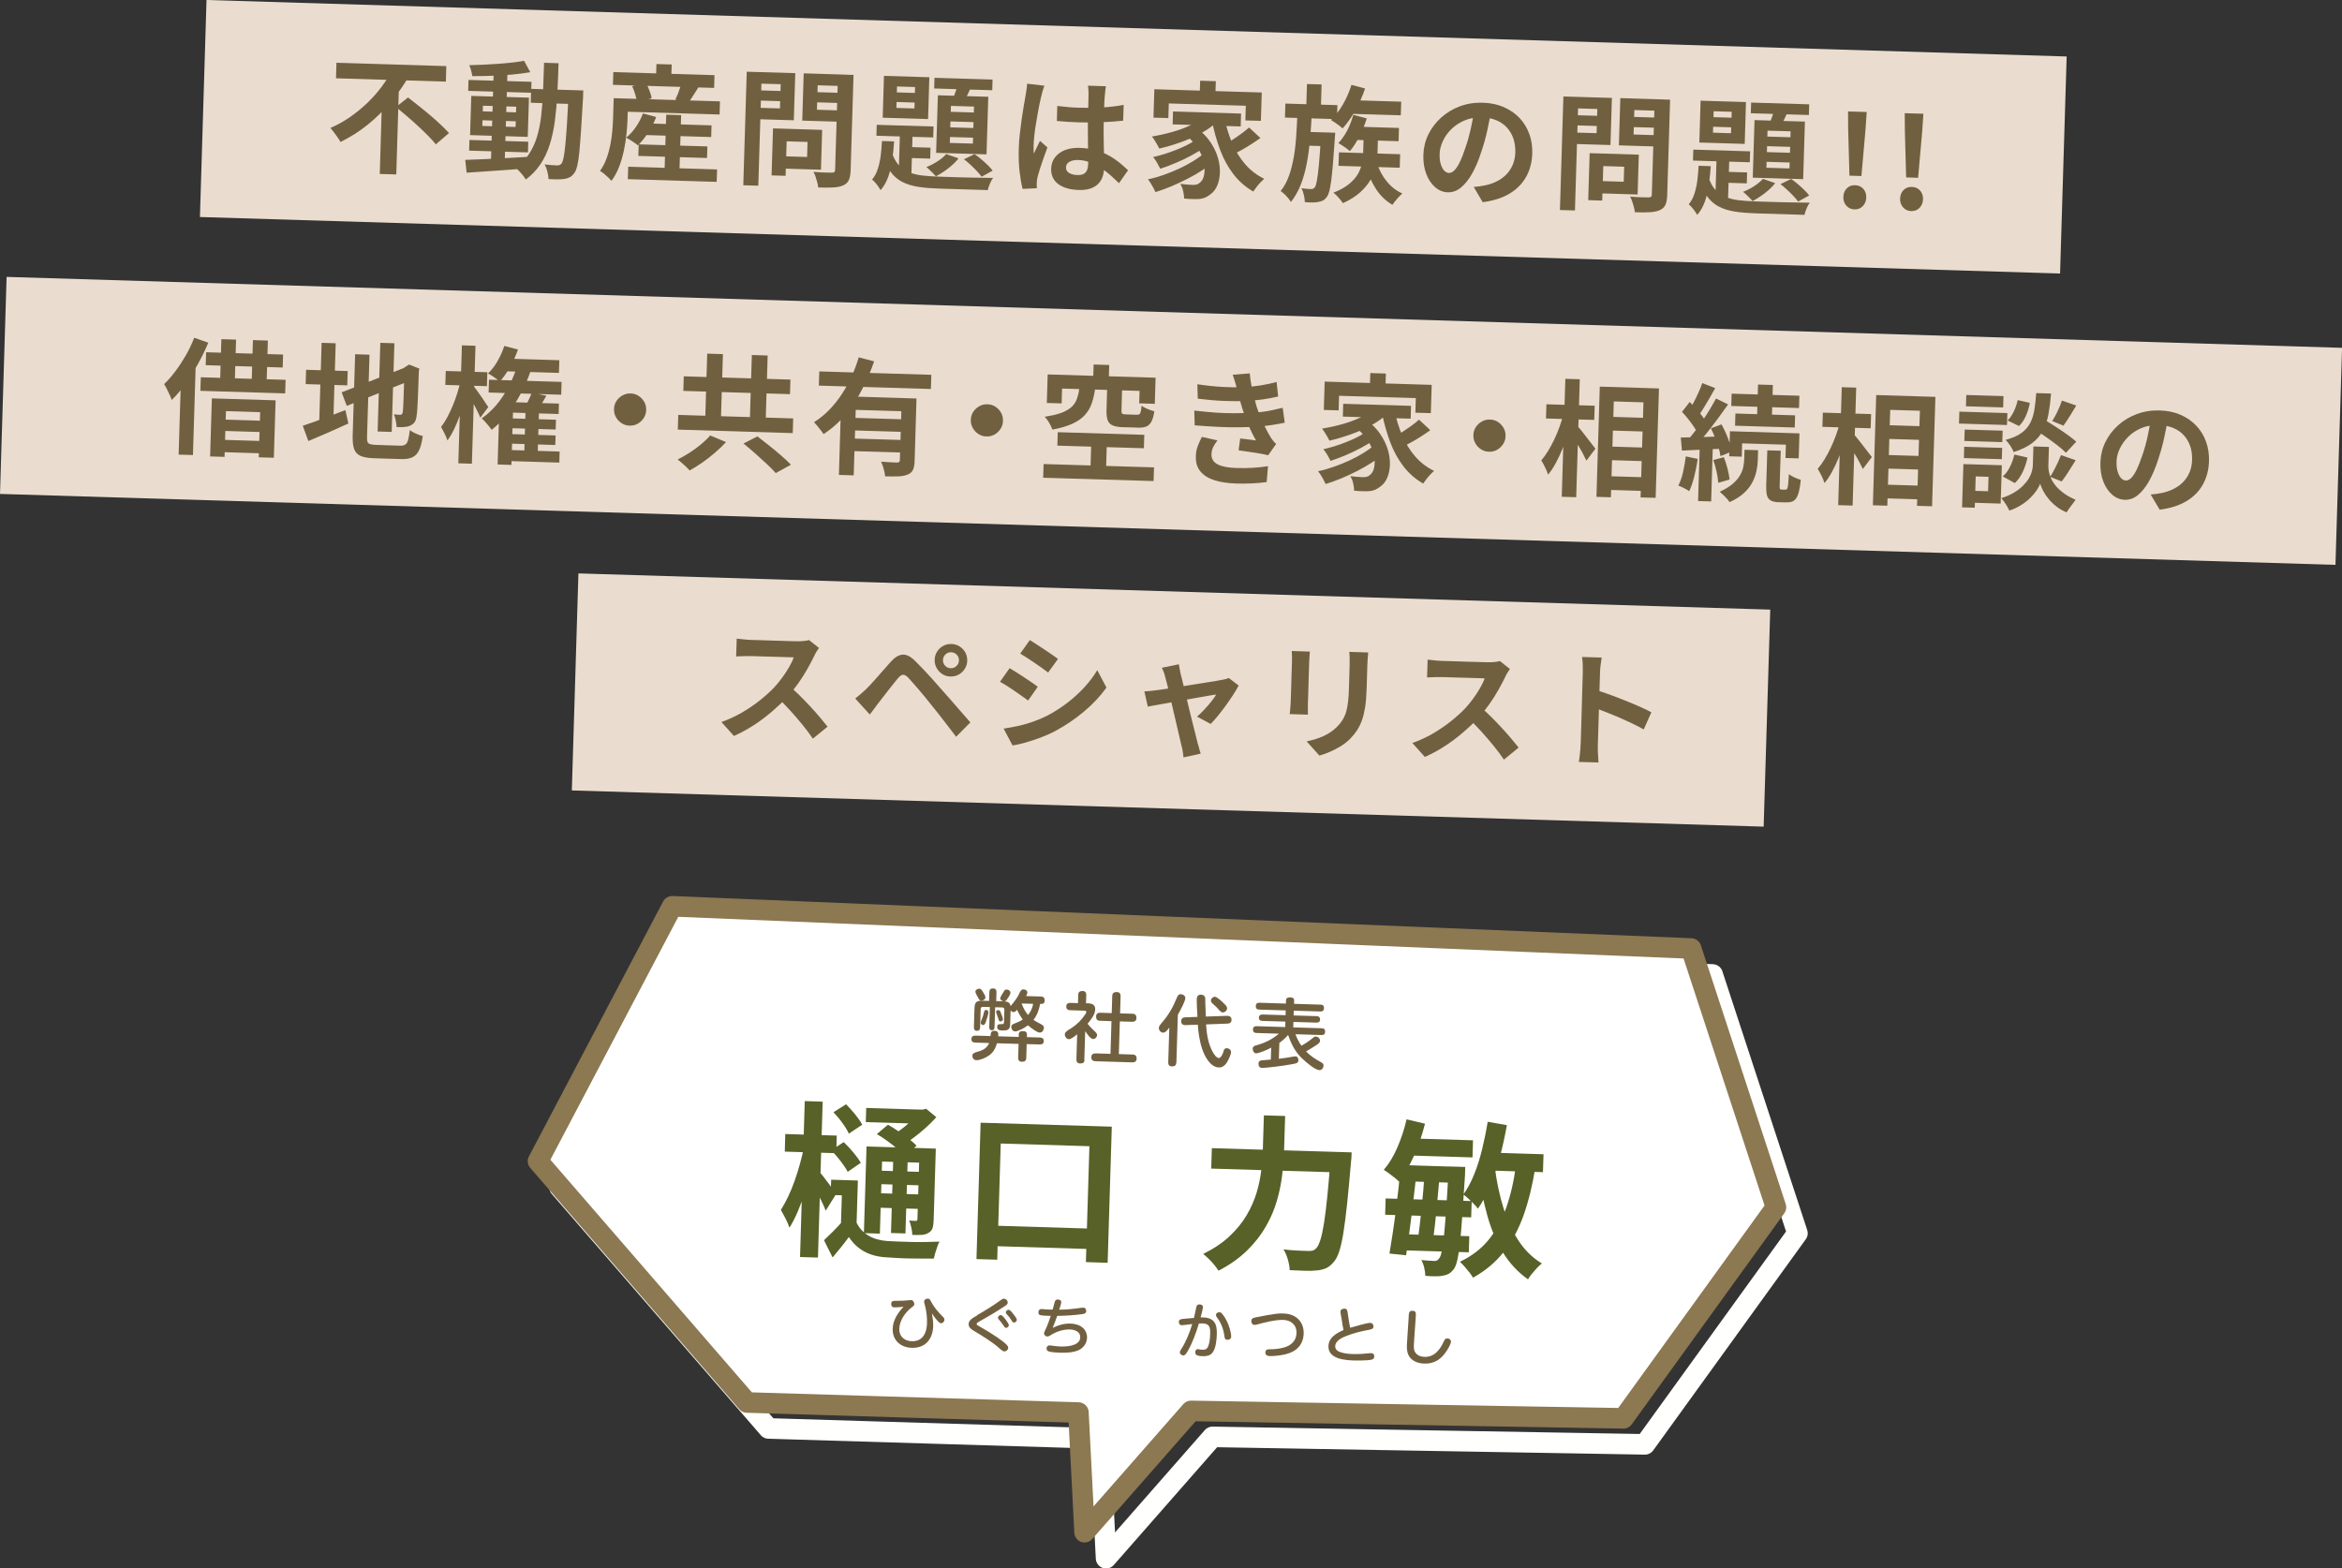
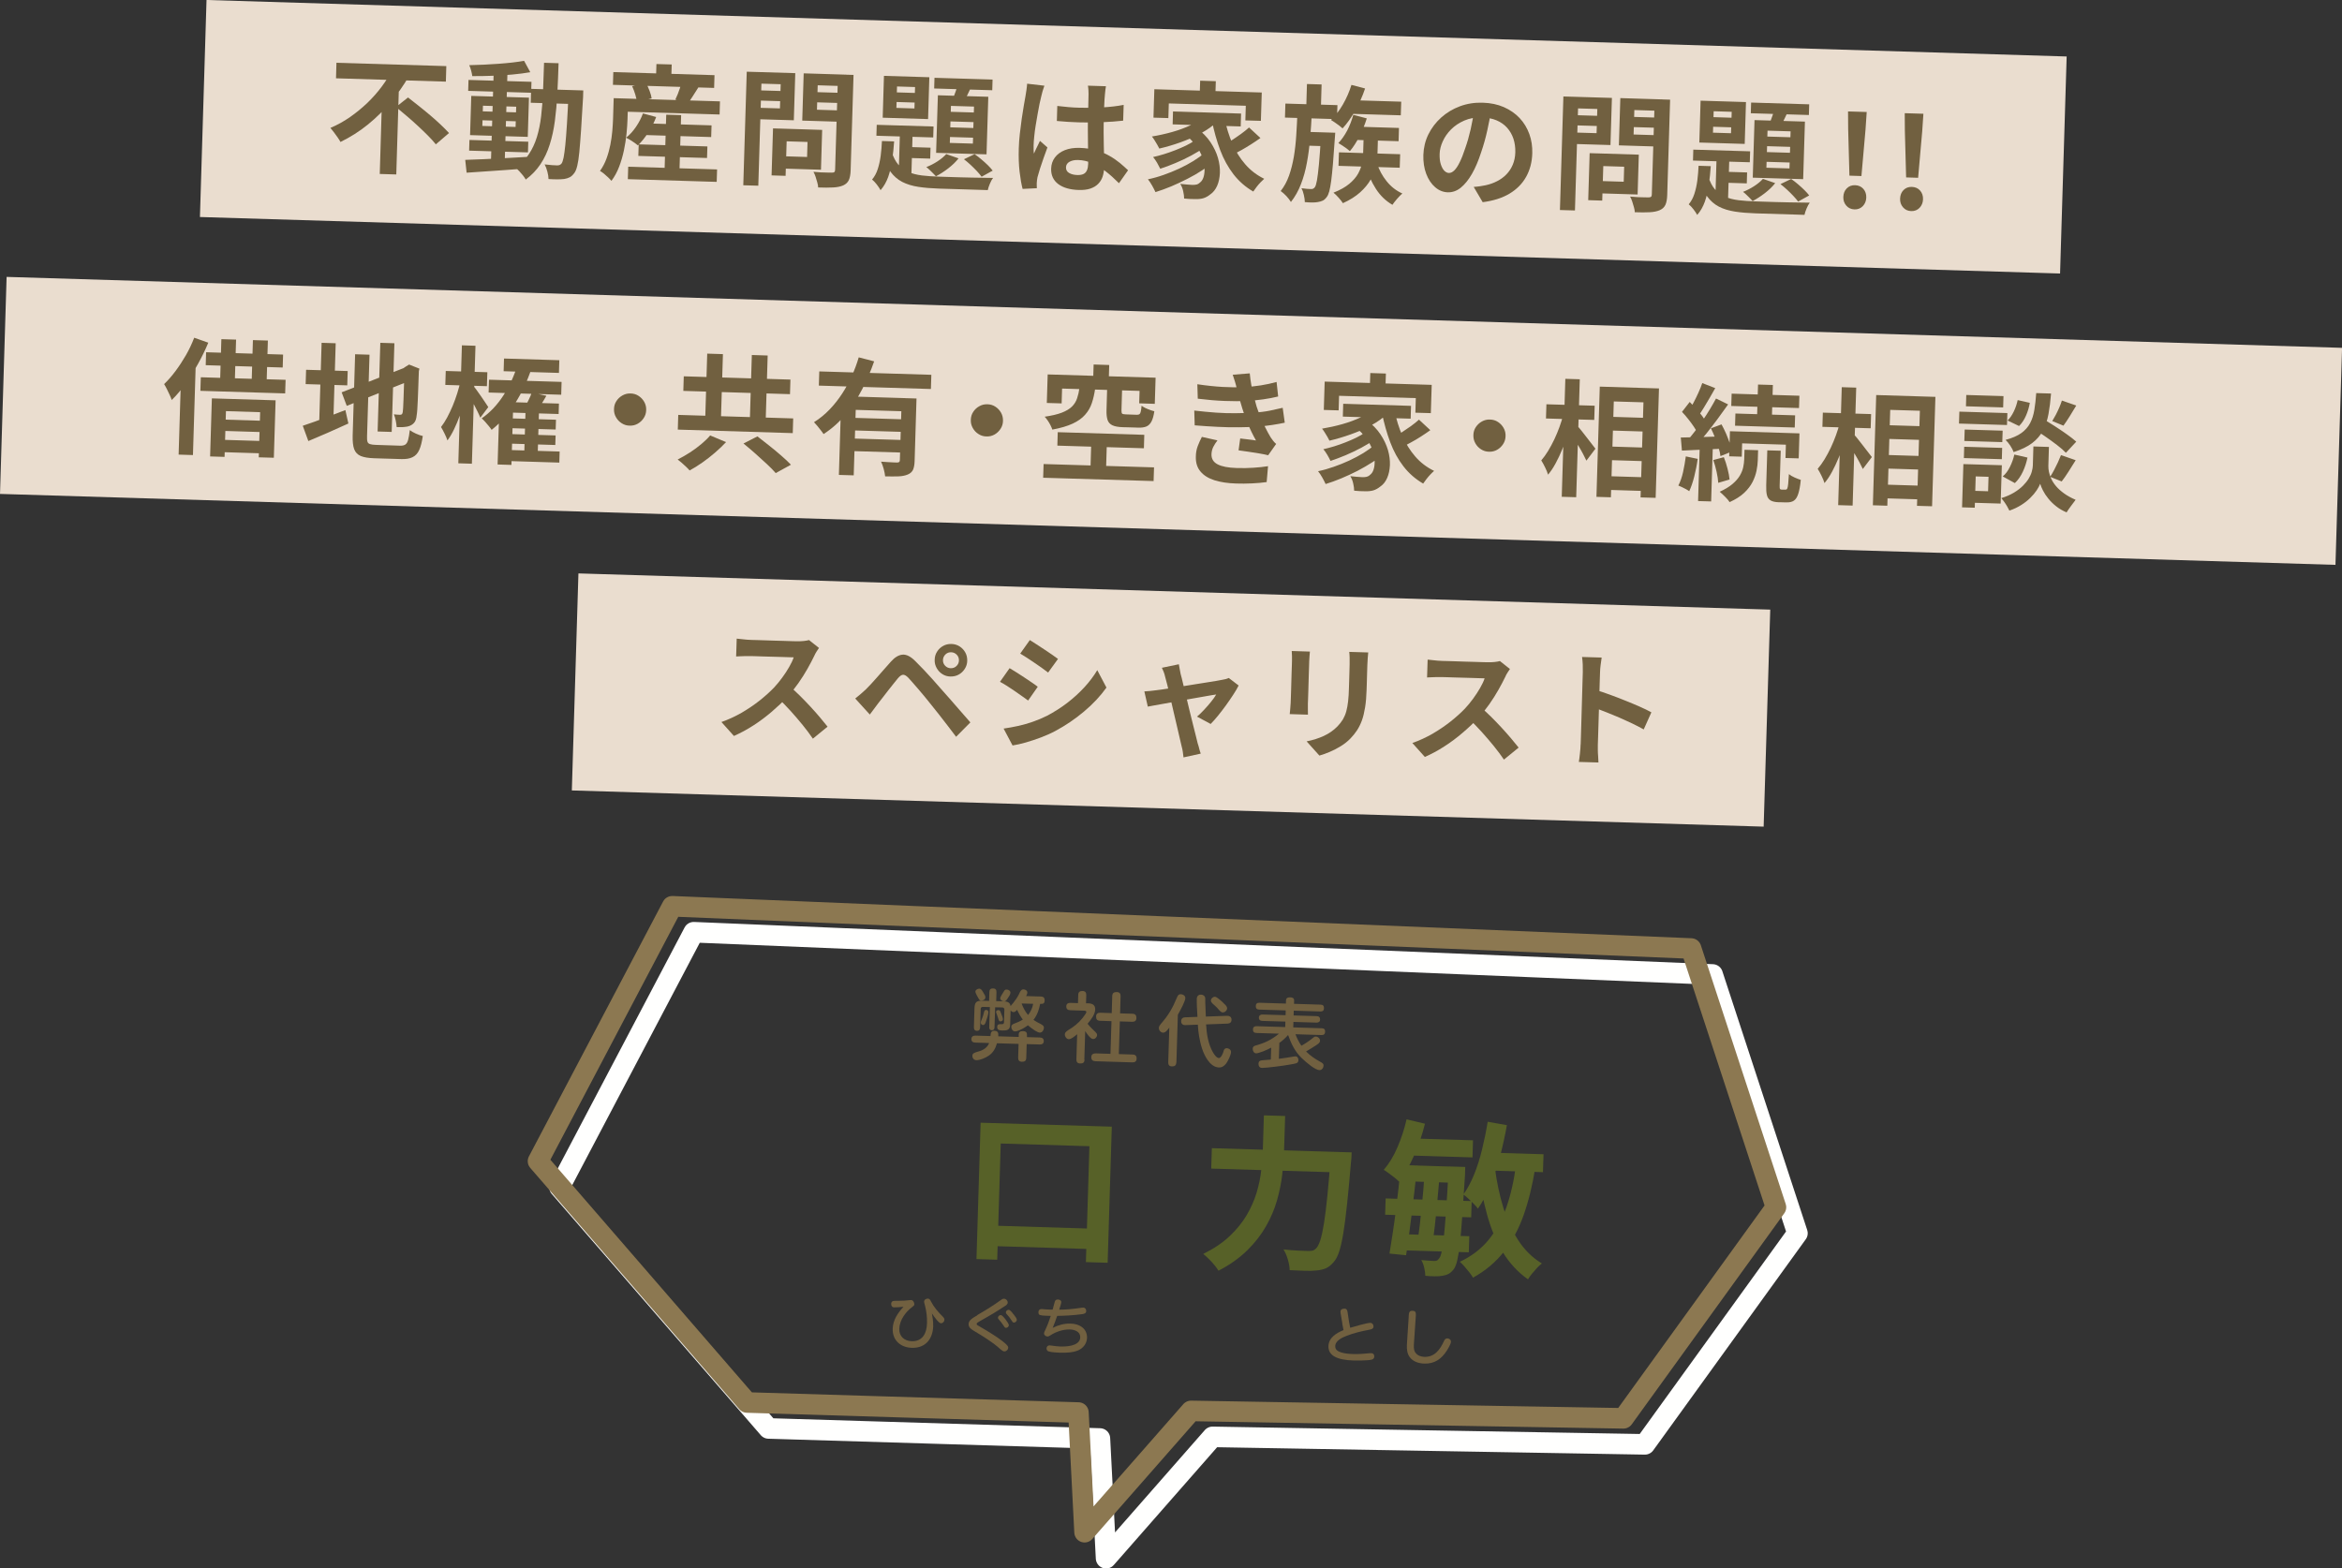
<svg xmlns="http://www.w3.org/2000/svg" id="_レイヤー_2" data-name="レイヤー_2" viewBox="0 0 372.62 249.58">
  <rect x="0" y="0" width="372.62" height="249.58" fill="#333333" stroke="none" />
  <defs>
    <style>      .cls-1 {        fill: #fff;        fill-rule: evenodd;      }      .cls-2 {        stroke: #fffffe;      }      .cls-2, .cls-3 {        fill: none;        stroke-linecap: round;        stroke-linejoin: round;        stroke-width: 3.27px;      }      .cls-4 {        fill: #576128;      }      .cls-5 {        fill: #eaddcf;      }      .cls-6 {        fill: #716040;      }      .cls-3 {        stroke: #8c7851;      }    </style>
  </defs>
  <g id="_テキスト" data-name="テキスト">
    <g>
      <polygon class="cls-2" points="175 228.9 122.28 227.3 89.02 188.91 110.37 148.34 272.48 155.06 285.98 196.24 261.71 229.83 192.92 228.64 175.98 247.95 175 228.9" />
      <g>
-         <polygon class="cls-1" points="171.58 224.77 118.86 223.17 85.6 184.77 106.95 144.21 269.06 150.93 282.56 192.1 258.29 225.69 189.5 224.51 172.56 243.81 171.58 224.77" />
        <polygon class="cls-3" points="171.58 224.77 118.86 223.17 85.6 184.77 106.95 144.21 269.06 150.93 282.56 192.1 258.29 225.69 189.5 224.51 172.56 243.81 171.58 224.77" />
      </g>
    </g>
    <g>
      <path class="cls-6" d="M162.08,164.99v-.39c.03-.45.3-.53.7-.52.38.01.62.15.61.56v.39s2.06.06,2.06.06c.39.01.63.19.62.59-.01.4-.29.53-.65.52l-2.07-.06-.07,2.19c-.01.48-.25.63-.7.62-.43-.01-.6-.25-.59-.65l.07-2.19-3.44-.1c-.22.79-.61,1.51-1.31,1.97-.5.34-1.37.74-1.98.72-.38-.01-.63-.33-.62-.69.01-.37.16-.47,1.08-.73.67-.19,1.33-.61,1.58-1.31l-2.2-.07c-.37-.01-.63-.17-.62-.57.01-.4.29-.55.65-.54l2.39.07c.04-.53.09-.85.65-.84.37.01.61.21.59.61v.27s3.26.1,3.26.1ZM165.7,163.03c.23.1.4.26.39.53-.01.34-.26.76-.65.75-.21,0-.5-.15-.81-.34-.42-.27-.86-.63-1.08-.82-.25.19-.76.52-1.23.73-.32.15-.63.25-.84.24-.35-.01-.59-.39-.58-.72,0-.24.16-.39.38-.48.49-.19,1-.39,1.45-.68-.36-.49-.66-1.01-.91-1.56-.14.17-.33.38-.57.37-.18,0-.35-.13-.46-.27l-.07,2.3c-.03.91-.64.91-1.36.89-.39-.01-.72-.12-.7-.58.01-.44.32-.43.65-.42.25,0,.42-.02.43-.28l.06-2.03c0-.21-.11-.35-.32-.35l-1.15-.03-.1,3.2c0,.27-.15.47-.44.46-.28,0-.41-.22-.4-.49l.1-3.2-1.11-.03c-.22,0-.35.12-.35.33l-.09,2.92c-.01.34-.14.57-.51.56s-.49-.25-.48-.59l.09-2.94c.03-1,.27-1.29,1.3-1.26l1.03.03.04-1.42c.01-.38.19-.58.59-.57.39.01.56.22.54.6l-.04,1.42,1.09.03c.56.02,1.11.09,1.2.77.12-.18.28-.35.42-.51.34-.42.65-.87.9-1.37.14-.3.31-.8.72-.79.29,0,.63.19.62.51,0,.16-.07.32-.19.56l2.37.07c.4.01.59.23.58.63-.01.44-.21.56-.62.54h-.1c-.17.9-.47,1.81-1.06,2.54.4.29.83.5,1.26.72ZM155.81,157.32c.28,0,.46.3.61.57l.05.09c.19.3.32.52.31.72,0,.33-.36.53-.67.52-.18,0-.3-.12-.38-.27-.17-.3-.55-.93-.54-1.16,0-.29.37-.48.63-.47ZM157.26,161.06c-.01.35-.21.96-.39,1.48-.09.28-.2.58-.46.57-.21,0-.37-.17-.37-.38,0-.18.1-.38.17-.55.16-.36.26-.74.35-1.12.04-.18.12-.36.33-.36.21,0,.36.13.36.34ZM159.24,161.16c.1.27.34.79.33,1.05,0,.22-.23.32-.41.32-.2,0-.25-.15-.34-.48-.07-.22-.15-.46-.23-.67-.08-.2-.11-.27-.11-.37,0-.2.22-.29.38-.28.22,0,.3.21.38.43ZM160.76,157.97c0,.27-.24.62-.48.96-.19.28-.31.42-.53.41-.27,0-.62-.21-.61-.51,0-.2.49-.92.62-1.14.09-.16.22-.24.39-.23.28,0,.62.19.61.51ZM164.39,159.73l-1.8-.05-.04.04c.26.64.56,1.27,1.02,1.79.42-.53.7-1.13.81-1.78Z" />
      <path class="cls-6" d="M172.55,168.61c-.01.49-.25.63-.72.61-.42-.01-.58-.26-.57-.65l.12-4c-.39.33-.96.8-1.33.79-.35-.01-.64-.41-.63-.75,0-.11.03-.22.09-.32.17-.24.79-.59,1.05-.76.83-.55,1.56-1.29,2.11-2.13.14-.23.17-.28.17-.36,0-.21-.21-.21-.36-.22l-2.2-.07c-.42-.01-.64-.2-.63-.63.01-.4.29-.55.66-.54l1.2.04.04-1.31c.01-.46.25-.63.7-.62.42.01.59.25.58.65l-.04,1.31h.4c.62.03,1.08.28,1.06.97-.02.82-.7,1.66-1.21,2.28.38.49.83.92,1.28,1.35.12.11.24.26.23.45,0,.32-.31.64-.63.63-.46-.01-1.01-.9-1.26-1.25l-.14,4.53ZM180.17,161.31c.45.01.65.24.64.69-.01.43-.28.6-.68.59l-1.96-.06-.16,5.2,2.18.07c.45.01.67.22.65.67-.01.43-.29.59-.69.58l-5.82-.18c-.45-.01-.72-.19-.7-.67.01-.45.33-.59.74-.58l2.31.07.16-5.2-1.82-.06c-.45-.01-.64-.24-.63-.69.01-.42.26-.6.67-.59l1.82.06.08-2.72c.02-.49.28-.64.73-.63.43.01.62.25.6.67l-.08,2.72,1.96.06Z" />
      <path class="cls-6" d="M187.15,169.07c-.01.46-.25.63-.7.62-.42-.01-.59-.25-.58-.65l.17-5.52c-.31.41-.61.81-1,.8-.37-.01-.67-.39-.66-.74,0-.27.17-.47.34-.68,1.17-1.34,1.84-2.48,2.51-4.11.12-.3.26-.6.63-.59.34.01.74.23.73.62-.01.5-.77,1.91-1.19,2.65l-.23,7.61ZM195.27,161.65c.4-.01.68.2.67.64-.01.38-.25.57-.62.59l-3.43.13c.09,1.52.33,3.11,1.1,4.45.17.3.56.89.94.9.32,0,.67-.71.77-1.19.04-.22.25-.38.48-.38.34.01.69.25.68.62-.01.46-.48,1.42-.76,1.8-.28.38-.67.67-1.17.65-.78-.02-1.4-.61-1.82-1.22-.76-1.11-1.1-2.43-1.33-3.74-.1-.62-.17-1.23-.2-1.85l-2,.07c-.42.01-.67-.23-.65-.66.01-.37.26-.57.62-.58l1.97-.07c-.06-.93-.13-2.32-.11-2.84.01-.44.24-.71.69-.7.35.01.64.23.66.6,0,.49,0,.88.03,1.32.02.53.05,1.05.06,1.57l3.43-.12ZM193.74,158.82c.28.18.55.45.71.58.13.13.37.35.56.56.14.15.23.34.23.48-.01.35-.35.67-.71.66-.2,0-.41-.18-.68-.51-.28-.34-.61-.61-.92-.89-.14-.13-.27-.29-.27-.49,0-.32.34-.61.64-.6.12,0,.27.09.43.2Z" />
      <path class="cls-6" d="M203.55,165.98l-.08,2.5c.8-.1,1.56-.21,2.36-.36.1-.02.18-.03.28-.03.32,0,.48.32.47.6,0,.16-.06.34-.2.43-.19.14-1.13.27-1.42.32-.71.14-3.53.5-4.17.49-.39-.01-.57-.3-.56-.68.01-.35.21-.5.55-.53.47-.05.95-.08,1.41-.12l.06-1.9c-.54.33-1.99.92-2.4.91-.35-.01-.55-.41-.54-.73,0-.31.18-.44.49-.52,1.48-.42,2.49-.9,3.69-1.88l-3.6-.11c-.37-.01-.56-.2-.54-.58.01-.37.24-.51.58-.5l4.55.14.03-.87-3.67-.11c-.35-.01-.56-.18-.55-.54.01-.34.27-.49.58-.48l3.67.11.02-.76-4.21-.13c-.39-.01-.56-.19-.55-.58.01-.37.22-.52.58-.51l4.21.13.02-.5c.01-.44.33-.5.71-.49.33.01.6.13.58.53l-.02.5,4.23.13c.39.01.56.2.54.58-.01.37-.22.52-.58.51l-4.23-.13-.02.76,3.66.11c.37.01.56.19.55.56,0,.34-.27.48-.58.47l-3.66-.11-.03.87,4.54.14c.38.01.55.19.53.57-.01.37-.22.52-.57.51l-4.15-.13c.24.63.55,1.27.95,1.83.66-.37,1.27-.78,1.86-1.27.13-.11.25-.2.43-.19.34.01.68.31.67.66,0,.32-.3.51-.66.75-.51.34-1.04.65-1.56.96.64.66,1.43,1.19,2.2,1.61.47.25.59.37.58.65-.01.35-.28.73-.66.71-.64-.02-1.95-1.08-2.83-1.93-1.08-1.05-1.66-2.28-2.15-3.66-.43.49-.91.93-1.45,1.3Z" />
    </g>
    <g>
      <path class="cls-6" d="M148.48,210.98c-.06,2.07-1.22,3.56-3.41,3.49-1.78-.05-3.1-1.2-3.04-3.04.04-1.36.81-2.52,1.72-3.49-.49.06-1.25.1-1.5.09-.31,0-.47-.25-.46-.55,0-.19.09-.4.29-.45.2-.05.59-.04.81-.04.64,0,1.26-.03,1.89-.11.06,0,.12-.02.17-.01.33,0,.53.38.52.67,0,.19-.14.29-.32.42-1.07.8-2.03,2.11-2.07,3.49-.04,1.2.82,1.94,1.98,1.97,1.76.05,2.39-1.32,2.43-2.86.03-.97-.09-1.92-.33-2.85-.04-.18-.13-.4-.13-.59,0-.31.31-.49.6-.48.26,0,.37.2.49.45.46.9,1.16,1.71,1.87,2.41.14.14.28.29.27.5,0,.28-.25.57-.55.56-.2,0-.47-.3-.64-.49-.29-.35-.56-.7-.8-1.08.12.67.22,1.32.2,2Z" />
      <path class="cls-6" d="M155.47,209.27c1.27-.73,2.54-1.51,3.74-2.38.16-.12.32-.24.54-.23.31,0,.59.3.58.6,0,.3-.26.45-.64.69-.53.34-1.06.69-1.61,1.02-.57.35-1.15.67-1.73,1-.23.14-.67.37-.84.5-.08.06-.12.11-.12.2,0,.09.04.15.11.19.24.15.46.27.69.41.57.32,1.12.66,1.67,1.01.59.37,1.16.76,1.71,1.19.24.2.85.63.84.97,0,.32-.31.61-.62.6-.31,0-.83-.54-1.08-.75-.54-.47-1.25-.93-1.85-1.34-.59-.38-1.18-.75-1.79-1.11-.54-.32-.98-.59-.96-1.17.02-.59.6-.92,1.39-1.38ZM160,209.97c.21.28.52.74.51.9,0,.22-.23.43-.46.42-.16,0-.26-.15-.39-.37-.21-.32-.48-.67-.75-.97-.08-.08-.14-.17-.13-.28,0-.22.24-.42.46-.41.16,0,.46.32.76.71ZM161.26,209.13c.21.27.53.68.52.9s-.25.43-.47.42c-.16,0-.25-.13-.39-.37-.21-.35-.48-.68-.75-.97-.08-.09-.14-.17-.14-.27,0-.23.24-.43.46-.42.21,0,.54.41.76.72Z" />
      <path class="cls-6" d="M167.5,211.29c.87-.44,1.81-.7,2.79-.68.68.02,1.36.18,1.9.6.51.39.78,1.02.76,1.66-.03.91-.59,1.65-1.42,2.01-.84.35-1.93.39-2.82.37-.45-.01-1.5-.07-1.9-.22-.2-.07-.31-.27-.3-.48,0-.26.2-.47.47-.47.12,0,.25.02.37.04.45.07.9.12,1.35.14,1.8.05,3.14-.38,3.17-1.45.03-.91-.88-1.24-1.64-1.26-1.07-.03-2.23.35-3.12.94-.14.09-.31.18-.45.18-.27,0-.56-.23-.55-.51,0-.13.14-.41.23-.6.33-.69.59-1.42.84-2.17-.18,0-.35-.01-.85-.03-.31,0-.69-.05-.87-.11-.18-.06-.25-.21-.24-.47,0-.29.19-.48.48-.48.2,0,.4.03.6.05.28.02.56.04.84.04h.34c.11-.4.21-.82.33-1.23.07-.25.23-.39.49-.38.25,0,.56.13.55.42,0,.23-.23.89-.33,1.2,1.14,0,2.25-.12,3.38-.28.15-.02.32-.05.47-.04.3,0,.45.26.45.54-.01.4-.39.47-.79.51-1.27.17-2.55.24-3.83.26-.22.64-.45,1.27-.71,1.89Z" />
-       <path class="cls-6" d="M190.29,208.22c.02-.13.06-.3.11-.42.07-.17.26-.24.45-.24.24,0,.55.12.54.42,0,.32-.27,1.27-.37,1.65.13,0,.25,0,.38,0,1.83.06,2.25,1.06,2.2,2.71-.03.87-.15,2.25-.72,2.94-.36.44-.96.54-1.5.52-.27,0-.75-.03-.98-.17-.16-.1-.24-.27-.24-.45,0-.25.15-.51.42-.5.12,0,.24.04.36.06.12.02.24.04.36.04.45.01.75-.11.93-.56.24-.61.29-1.3.31-1.94.03-.95-.03-1.66-1.17-1.69-.21,0-.41,0-.62.01-.45,1.49-.99,2.99-1.74,4.32-.31.54-.48.76-.72.76-.28,0-.58-.21-.57-.52,0-.09.09-.3.21-.47.78-1.19,1.35-2.65,1.76-4.01-.31.04-1.49.2-1.7.19-.29,0-.43-.25-.43-.51.01-.41.3-.45.64-.49l1.77-.16c.12-.5.22-.99.32-1.5ZM194.45,209.06c.32.37.56.78.77,1.21.3.62.68,1.74.66,2.43-.01.35-.28.5-.61.49-.36-.01-.42-.24-.46-.55-.13-1.06-.5-2.11-1.16-2.97-.09-.13-.19-.27-.19-.43,0-.27.3-.44.55-.44.18,0,.32.12.44.25Z" />
-       <path class="cls-6" d="M201.85,209.24c.76-.14,1.52-.26,2.29-.24.88.03,1.73.25,2.38.86.64.6.93,1.47.9,2.34-.05,1.77-1.16,2.87-2.82,3.28-.77.19-1.81.32-2.6.3-.39-.01-.69-.16-.67-.61s.38-.48.73-.47c.74,0,1.5-.08,2.22-.28,1.13-.31,1.97-1.07,2-2.3.04-1.29-.87-2.06-2.11-2.09-1.24-.04-2.93.4-4.15.72-.24.06-.32.08-.44.07-.33,0-.5-.33-.49-.64.01-.38.3-.46.62-.54l2.12-.41Z" />
      <path class="cls-6" d="M213.57,210.58l-.28-1.64c-.02-.1-.01-.17-.01-.26.01-.35.37-.45.66-.44.32,0,.41.25.46.52l.24,1.6c.05.31.12.62.18.92.6-.17,2.68-.79,3.19-.78.32,0,.53.28.52.58-.01.39-.39.46-.7.52-1.2.23-2.4.5-3.54.95-.7.27-1.82.75-1.85,1.64-.02.59.4.84.94,1.01.6.19,1.25.24,1.88.26.88.03,1.77-.04,2.65-.13.09,0,.17-.01.25-.01.33,0,.5.21.49.53,0,.32-.2.46-.49.52-.63.14-2.44.13-2.77.12-2.74-.08-4.07-.82-4.03-2.29.04-1.35,1.26-2.08,2.4-2.55-.08-.36-.15-.72-.21-1.07Z" />
      <path class="cls-6" d="M224.12,209.53c.04-.66.08-.97.61-.95.49.01.55.26.54.68,0,.1,0,.16-.02.31l-.28,4.1c-.01.16-.02.32-.02.42-.01.44,0,.84.28,1.19.34.44.86.61,1.4.63,1.63.05,2.5-1.18,3.11-2.51.1-.24.24-.44.53-.43.29,0,.59.21.58.52-.01.39-.45,1.11-.67,1.45-.86,1.33-1.95,2.09-3.58,2.04-.87-.03-1.77-.3-2.31-1.03-.41-.56-.47-1.23-.45-1.9,0-.12,0-.23.02-.35l.27-4.17Z" />
    </g>
    <g>
-       <path class="cls-4" d="M127.9,182.58l1.83.64c-.21,1.02-.45,2.08-.73,3.2-.28,1.12-.6,2.23-.95,3.33-.35,1.1-.74,2.13-1.15,3.1-.42.97-.85,1.8-1.29,2.51-.14-.44-.36-.94-.63-1.47s-.52-.99-.74-1.37c.39-.61.77-1.3,1.15-2.09.38-.79.72-1.63,1.04-2.53.32-.9.6-1.8.85-2.71.25-.91.46-1.78.62-2.6ZM124.94,180.45l8.19.25-.08,2.8-8.19-.25.08-2.8ZM128.04,175.21l2.85.09-.75,24.81-2.85-.09.75-24.81ZM130.47,186.6c.14.13.32.35.56.66.24.32.5.66.78,1.03.28.37.53.71.76,1.03.23.32.38.54.47.66l-1.67,2.67c-.11-.32-.27-.69-.47-1.11-.2-.42-.41-.85-.62-1.29-.22-.44-.43-.85-.64-1.24-.21-.39-.39-.71-.54-.98l1.37-1.44ZM136.28,194.55c.43.88,1.05,1.56,1.87,2.05.81.49,1.79.78,2.94.87.51.03,1.12.06,1.82.09.7.03,1.45.05,2.23.07.78.02,1.55.01,2.3,0,.75-.02,1.42-.04,2.03-.06-.11.21-.23.47-.34.8s-.22.65-.32.98c-.1.33-.18.64-.24.92-.53,0-1.13,0-1.8,0-.67,0-1.36-.01-2.06-.02-.71-.01-1.39-.04-2.06-.08-.67-.04-1.27-.07-1.79-.11-1.32-.09-2.45-.41-3.4-.94-.95-.53-1.75-1.29-2.4-2.28-.38.52-.78,1.04-1.2,1.56-.41.52-.88,1.09-1.39,1.69l-1.37-2.74c.44-.41.9-.86,1.4-1.36.5-.5.98-1,1.43-1.52l2.35.07ZM136.49,187.84l-.23,7.64-2.48-.08.16-5.2-1.77-.05.07-2.43,4.25.13ZM132.24,183.03l2-1.29c.51.49,1.03,1.04,1.54,1.65.51.61.9,1.15,1.17,1.64l-2.08,1.44c-.23-.47-.6-1.03-1.11-1.69-.51-.66-1.01-1.24-1.51-1.75ZM132.61,176.98l2-1.26c.48.47.96,1.01,1.46,1.62.49.61.87,1.15,1.11,1.63l-2.13,1.42c-.2-.46-.53-1.03-1.01-1.68-.47-.66-.95-1.23-1.43-1.72ZM137.87,182.43l9.59.29-.07,2.32-7.05-.21-.35,11.47-2.54-.08.42-13.79ZM137.82,176.3l9.17.28-.07,2.25-9.17-.28.07-2.25ZM139.12,189.85l8.06.24-.07,2.3-8.06-.24.07-2.3ZM139.23,186.26l8.06.24-.07,2.14-8.06-.24.07-2.14ZM139.52,180.45l1.76-1.48c.54.3,1.09.65,1.66,1.04.57.4,1.11.79,1.63,1.19.52.39.94.76,1.26,1.11l-1.88,1.64c-.29-.34-.68-.73-1.18-1.15-.5-.42-1.03-.84-1.6-1.25s-1.12-.78-1.66-1.09ZM142.14,183.73l2.3.07-.38,12.47-2.3-.07.38-12.47ZM146.16,176.55l.66.02.53-.14,1.62,1.34c-.69.77-1.5,1.55-2.42,2.32-.92.77-1.81,1.43-2.68,1.97-.17-.27-.4-.57-.69-.91-.29-.33-.54-.6-.74-.8.47-.29.94-.62,1.41-1,.47-.38.91-.78,1.32-1.19s.73-.79.97-1.13v-.48ZM146.3,182.69l2.59.08-.34,11.36c-.02.55-.08.98-.18,1.3-.11.32-.33.58-.67.76-.3.18-.67.29-1.09.31-.42.02-.91.03-1.46,0,0-.33-.06-.72-.15-1.14-.09-.43-.21-.81-.33-1.15.23.02.44.04.63.05.19,0,.33.01.42.01.16,0,.24-.08.25-.26l.34-11.33Z" />
      <path class="cls-4" d="M156.02,178.65l20.87.63-.66,21.66-3.46-.11.56-18.44-14.11-.43-.56,18.49-3.3-.1.66-21.72ZM157.11,195l17.99.55-.1,3.25-17.99-.55.1-3.25Z" />
      <path class="cls-4" d="M201.09,177.48l3.38.1-.17,5.47c-.04,1.2-.13,2.47-.29,3.83-.16,1.35-.43,2.72-.83,4.11-.39,1.39-.97,2.76-1.74,4.11-.76,1.35-1.76,2.64-2.99,3.85-1.23,1.21-2.75,2.3-4.58,3.25-.17-.27-.39-.58-.67-.92-.28-.34-.58-.67-.9-.98-.32-.31-.6-.56-.86-.77,1.68-.83,3.08-1.77,4.2-2.83,1.12-1.06,2.02-2.17,2.71-3.34.69-1.17,1.21-2.36,1.58-3.57.36-1.21.61-2.41.74-3.57.13-1.17.21-2.25.25-3.26l.17-5.47ZM192.81,182.7l20.26.61-.1,3.25-20.26-.61.1-3.25ZM211.75,183.27l3.3.1c-.01.39-.03.7-.04.94-.02.24-.04.43-.06.57-.22,2.64-.43,4.89-.63,6.76s-.4,3.42-.6,4.65c-.21,1.23-.43,2.2-.67,2.91-.24.72-.52,1.24-.83,1.59-.42.5-.84.84-1.26,1.02-.42.18-.92.3-1.51.35-.48.06-1.1.07-1.88.05-.77-.02-1.57-.06-2.38-.1,0-.48-.1-1.03-.28-1.67-.18-.64-.42-1.18-.7-1.63.84.1,1.62.16,2.34.19.71.03,1.24.05,1.6.06.26,0,.49-.01.69-.06.19-.05.37-.16.54-.33.24-.22.46-.66.68-1.31.21-.65.41-1.57.6-2.75.18-1.18.37-2.65.54-4.41.18-1.77.35-3.86.53-6.29l.02-.63Z" />
      <path class="cls-4" d="M223.78,178.11l2.94.7c-.44,1.77-1.03,3.47-1.75,5.1-.73,1.64-1.52,3-2.38,4.11-.17-.18-.41-.39-.71-.63-.3-.24-.61-.47-.92-.7-.31-.23-.58-.41-.8-.54.82-.94,1.55-2.13,2.17-3.57.62-1.44,1.11-2.92,1.46-4.46ZM220.46,190.7l13.69.42-.08,2.59-13.69-.42.08-2.59ZM222.85,185.38l2.62.08c-.11,1.16-.23,2.39-.38,3.68-.14,1.29-.3,2.58-.46,3.86-.16,1.28-.32,2.5-.47,3.65-.15,1.15-.3,2.18-.45,3.09l-2.64-.27c.15-.91.31-1.94.49-3.09.18-1.15.34-2.36.51-3.62.16-1.26.31-2.53.45-3.79.13-1.27.25-2.46.33-3.59ZM222.83,196.38l10.94.33-.08,2.56-10.94-.33.08-2.56ZM223.85,181.13l10.51.32-.08,2.72-10.51-.32.08-2.72ZM224.03,185.42l7.42.23-.08,2.56-7.42-.23.08-2.56ZM226.64,186.71l2.43.07c-.08.86-.16,1.77-.24,2.73-.08.96-.17,1.92-.26,2.87-.09.96-.19,1.87-.29,2.74-.11.87-.2,1.64-.29,2.3l-2.4-.28c.11-.68.21-1.45.31-2.3.1-.85.19-1.75.29-2.69.1-.94.19-1.88.27-2.82.08-.94.14-1.82.19-2.63ZM230.48,185.61l2.64.08c0,.32-.02.57-.02.77,0,.19-.01.35-.01.48-.17,2.59-.31,4.78-.44,6.57-.12,1.79-.25,3.26-.38,4.4-.13,1.14-.27,2.03-.42,2.66-.15.63-.33,1.08-.53,1.36-.28.36-.56.62-.84.77-.29.15-.62.25-.99.31-.34.06-.75.09-1.23.08-.48,0-.98-.03-1.49-.08,0-.37-.06-.8-.17-1.27-.11-.48-.26-.89-.47-1.23.44.03.84.06,1.2.09.36.03.65.05.86.05.19,0,.34-.02.45-.08.11-.06.22-.17.35-.35.15-.17.28-.54.4-1.1.12-.56.24-1.38.35-2.46.11-1.08.23-2.48.35-4.19.12-1.72.25-3.8.38-6.27l.02-.58ZM241.2,185.36l3.08.38c-.46,2.88-1.09,5.43-1.88,7.66-.8,2.23-1.84,4.17-3.14,5.8-1.29,1.64-2.92,3.01-4.9,4.11-.12-.22-.3-.48-.54-.8-.25-.32-.51-.63-.79-.95-.28-.32-.53-.58-.76-.78,1.86-.88,3.38-2.04,4.56-3.48,1.18-1.44,2.12-3.17,2.83-5.16.7-2,1.22-4.26,1.54-6.79ZM236.7,178.5l3.05.54c-.3,1.7-.67,3.37-1.1,5-.44,1.64-.95,3.16-1.53,4.58-.58,1.42-1.24,2.66-1.98,3.71-.13-.2-.34-.44-.62-.73-.28-.29-.58-.58-.89-.86-.31-.28-.58-.51-.8-.67.65-.9,1.21-1.96,1.71-3.19.5-1.23.92-2.56,1.27-4.01.35-1.44.65-2.9.89-4.38ZM237.85,185.89c.29,2.21.73,4.3,1.33,6.25.6,1.96,1.4,3.7,2.39,5.23.99,1.53,2.24,2.76,3.75,3.68-.25.19-.51.42-.79.72-.27.29-.54.6-.79.91-.26.32-.47.62-.63.89-1.62-1.14-2.95-2.58-4-4.3-1.04-1.72-1.87-3.68-2.48-5.88-.61-2.2-1.1-4.59-1.46-7.17l2.68-.34ZM236.52,183.39l9.06.28-.09,2.85-9.06-.28.09-2.85Z" />
    </g>
    <rect class="cls-5" x="32.27" y="4.48" width="296.09" height="34.55" transform="translate(.74 -5.46) rotate(1.74)" />
    <rect class="cls-5" x=".44" y="49.69" width="371.75" height="34.55" transform="translate(2.12 -5.62) rotate(1.74)" />
    <rect class="cls-5" x="91.46" y="94.11" width="189.71" height="34.55" transform="translate(3.47 -5.6) rotate(1.74)" />
    <g>
      <path class="cls-6" d="M62.38,11.18l2.64,1.02c-.8,1.38-1.75,2.72-2.84,4.03-1.09,1.3-2.31,2.5-3.65,3.59-1.34,1.09-2.8,2.01-4.36,2.77-.11-.22-.27-.46-.46-.74-.19-.27-.39-.54-.59-.81-.2-.27-.38-.5-.55-.69,1.1-.46,2.14-1.04,3.12-1.72.98-.69,1.9-1.44,2.75-2.25.85-.82,1.6-1.67,2.26-2.55.66-.88,1.22-1.77,1.68-2.65ZM53.53,9.99l17.48.53-.07,2.47-17.48-.53.07-2.47ZM60.77,15.99l2.71-2.55-.43,14.32-2.63-.08.35-11.69ZM63.01,17.02l1.91-1.51c.52.4,1.09.85,1.69,1.33.61.48,1.21.98,1.82,1.49.61.51,1.17,1.02,1.69,1.51.52.49.96.94,1.32,1.33l-2.1,1.8c-.32-.41-.73-.87-1.23-1.37-.5-.5-1.04-1.03-1.62-1.56-.58-.54-1.17-1.07-1.78-1.58-.61-.51-1.18-.99-1.71-1.44Z" />
      <path class="cls-6" d="M74.03,25.44c.84-.03,1.81-.07,2.89-.11,1.09-.05,2.23-.1,3.45-.17,1.21-.06,2.42-.13,3.63-.2l-.04,1.83c-1.14.09-2.29.17-3.45.26-1.16.09-2.27.16-3.34.23s-2.04.14-2.93.2l-.22-2.03ZM74.54,12.72l10.02.3-.05,1.74-10.02-.3.05-1.74ZM74.69,22.27l9.36.28-.05,1.7-9.36-.28.05-1.7ZM83.38,9.67l.99,1.82c-.85.15-1.8.27-2.85.37-1.05.1-2.13.16-3.23.2-1.1.04-2.15.06-3.15.05-.03-.26-.09-.55-.18-.88-.09-.33-.19-.62-.3-.86.75-.02,1.52-.04,2.31-.08.79-.04,1.57-.08,2.34-.14.77-.06,1.5-.12,2.19-.2.69-.08,1.32-.17,1.88-.27ZM74.98,15.26l9.18.28-.19,6.24-9.18-.28.19-6.24ZM76.77,19.14l-.03.9,5.29.16.03-.9-5.29-.16ZM76.84,16.82l-.03.9,5.29.16.03-.9-5.29-.16ZM78.55,11.43l2.19.07-.44,14.38-2.19-.07.44-14.38ZM86.56,9.99l2.31.07c-.05,1.71-.12,3.33-.2,4.87-.08,1.54-.21,2.98-.39,4.33-.18,1.35-.45,2.6-.82,3.75-.36,1.15-.85,2.19-1.47,3.12-.62.93-1.4,1.74-2.34,2.44-.11-.2-.26-.42-.45-.66-.19-.23-.38-.46-.58-.67-.2-.21-.4-.39-.6-.53.86-.62,1.57-1.33,2.11-2.15.55-.82.98-1.74,1.29-2.75.31-1.01.54-2.13.68-3.35.14-1.22.24-2.53.3-3.94.06-1.41.11-2.92.16-4.52ZM84.51,14.14l6.96.21-.07,2.21-6.96-.21.07-2.21ZM90.49,14.32l2.31.07c0,.27-.01.48-.02.65,0,.17,0,.3-.01.41-.12,2.06-.22,3.8-.32,5.24-.1,1.44-.19,2.62-.28,3.54-.09.93-.2,1.65-.33,2.17-.13.52-.28.89-.45,1.11-.24.33-.48.56-.73.69s-.55.23-.88.28c-.31.04-.68.06-1.13.06-.44,0-.9-.02-1.38-.05,0-.33-.06-.72-.18-1.17-.11-.45-.26-.83-.44-1.16.43.05.82.09,1.18.12.36.02.63.04.82.04.16,0,.29-.02.4-.07.11-.05.21-.13.31-.25.11-.16.21-.47.31-.92.09-.46.18-1.12.27-1.98.09-.86.17-1.97.26-3.33.09-1.36.17-3.01.26-4.95l.02-.5Z" />
      <path class="cls-6" d="M97.63,15.62l2.31.07-.1,3.27c-.02.71-.08,1.49-.16,2.34-.09.85-.22,1.73-.41,2.62-.19.89-.44,1.76-.76,2.6-.32.84-.73,1.59-1.23,2.26-.12-.15-.29-.33-.52-.55-.23-.21-.46-.42-.69-.61-.24-.19-.44-.33-.61-.42.43-.6.78-1.26,1.04-1.98.26-.71.46-1.44.61-2.19.14-.74.25-1.47.31-2.18.06-.71.1-1.36.12-1.96l.1-3.27ZM97.58,11.47l16.1.49-.06,2.03-16.1-.49.06-2.03ZM98.95,15.66l15.6.47-.06,2.09-15.6-.47.06-2.09ZM102.29,18.05l2.11.57c-.33.87-.76,1.71-1.28,2.5-.52.79-1.06,1.46-1.63,2.01-.14-.12-.33-.26-.55-.42-.22-.15-.45-.3-.69-.45-.24-.15-.45-.26-.63-.35.58-.46,1.1-1.04,1.57-1.73.47-.69.84-1.4,1.1-2.12ZM99.95,26.53l14.14.43-.06,1.98-14.14-.43.06-1.98ZM100.58,13.71l2.2-.5c.2.37.39.78.57,1.25.18.47.29.87.33,1.2l-2.35.57c-.03-.34-.12-.74-.26-1.21-.15-.47-.31-.91-.5-1.32ZM101.62,22.97l10.93.33-.06,1.84-10.93-.33.06-1.84ZM102.16,19.61l11.05.34-.06,1.86-11.05-.34.06-1.86ZM104.44,10.19l2.43.07-.08,2.67-2.43-.07.08-2.67ZM106,18.25l2.37.07-.29,9.68-2.37-.07.29-9.68ZM108.44,13.18l2.73.64c-.32.5-.63.98-.93,1.46-.3.47-.57.87-.82,1.2l-1.97-.64c.13-.26.25-.55.38-.86.12-.31.24-.62.34-.93.1-.31.19-.6.27-.86Z" />
      <path class="cls-6" d="M118.81,11.41l2.39.07-.55,18.07-2.39-.07.55-18.07ZM119.9,14.35l5.01.15-.05,1.62-5.01-.15.05-1.62ZM120.17,11.45l6.36.19-.23,7.5-6.36-.19.06-1.82,4.09.12.12-3.85-4.09-.12.06-1.82ZM122.99,20.43l2.23.07-.23,7.48-2.23-.07.23-7.48ZM124.03,20.46l6.78.21-.19,6.34-6.78-.21.06-1.96,4.51.14.07-2.39-4.51-.14.06-1.98ZM134.65,11.89l-.06,1.82-4.49-.14-.12,3.89,4.49.14-.05,1.8-6.78-.21.23-7.52,6.78.21ZM129.21,14.64l5.05.15-.05,1.62-5.05-.15.05-1.62ZM133.35,11.85l2.45.07-.46,15.18c-.02.67-.12,1.19-.29,1.56-.17.37-.47.65-.89.84-.43.19-.97.3-1.62.33-.64.03-1.43.04-2.37,0,0-.24-.05-.51-.14-.81-.08-.3-.18-.6-.27-.9-.1-.3-.21-.56-.34-.78.4.04.8.07,1.2.09.4.02.76.03,1.07.03.31,0,.54,0,.67.01.19,0,.32-.03.39-.1.08-.07.12-.2.12-.39l.46-15.14Z" />
      <path class="cls-6" d="M140.31,22.44l1.95.06c-.07,1.01-.17,2.01-.31,2.97-.14.97-.35,1.86-.63,2.67-.29.81-.69,1.52-1.22,2.12-.14-.26-.34-.56-.6-.9-.26-.34-.51-.6-.75-.79.39-.46.69-1.01.9-1.66.21-.65.37-1.36.47-2.12.1-.77.16-1.55.2-2.35ZM139.49,19.86l9.04.27-.05,1.74-9.04-.27.05-1.74ZM141.86,24.15c.27.85.62,1.53,1.06,2.04.44.51.97.9,1.6,1.17.63.27,1.35.46,2.18.56.83.1,1.75.16,2.76.19.28,0,.69.02,1.24.04.55.02,1.17.04,1.86.06.69.02,1.4.04,2.11.05.71.01,1.36.02,1.95.03.59,0,1.05.01,1.38.02-.17.21-.33.51-.5.91-.17.4-.28.74-.34,1.03l-1.54-.05-6.22-.19c-1.23-.04-2.33-.13-3.3-.28-.97-.15-1.82-.41-2.56-.79-.73-.38-1.35-.92-1.87-1.63-.51-.71-.93-1.63-1.26-2.77l1.44-.4ZM140.64,12.07l7.22.22-.2,6.66-7.22-.22.2-6.66ZM142.65,16.23l-.03.94,2.87.09.03-.94-2.87-.09ZM142.72,13.76l-.03.94,2.87.09.03-.94-2.87-.09ZM143.2,20.52l2.02.06-.24,8.06-1.99-1.2.21-6.92ZM144.18,23.38l3.87.12-.05,1.74-3.87-.12.05-1.74ZM150.56,24.52l1.95.68c-.43.55-.98,1.08-1.64,1.59-.66.51-1.32.93-1.96,1.26-.12-.12-.27-.28-.45-.47-.18-.19-.37-.37-.56-.55-.19-.18-.36-.33-.52-.44.61-.24,1.2-.54,1.77-.91.57-.37,1.04-.76,1.4-1.16ZM148.68,12.38l9.24.28-.05,1.7-9.24-.28.05-1.7ZM149.22,15.16l8.02.24-.28,9.16-8.02-.24.28-9.16ZM151.15,21.8l-.03.94,3.67.11.03-.94-3.67-.11ZM151.22,19.32l-.03.94,3.67.11.03-.94-3.67-.11ZM151.3,16.85l-.03.94,3.67.11.03-.94-3.67-.11ZM152.54,12.92l2.17.53c-.27.55-.54,1.11-.8,1.67-.27.56-.5,1.03-.72,1.41l-1.71-.51c.19-.44.38-.94.59-1.53.2-.58.36-1.11.47-1.57ZM153.37,25.34l1.69-.81c.35.24.71.51,1.08.83.37.31.71.62,1.03.93.32.31.57.6.77.86l-1.76.97c-.21-.27-.46-.58-.77-.91-.31-.33-.65-.66-1-.99-.36-.33-.7-.62-1.03-.87Z" />
      <path class="cls-6" d="M166.17,13.63c-.04.13-.11.32-.19.56-.08.24-.15.47-.2.7-.05.23-.1.4-.13.52-.08.28-.16.65-.26,1.13-.09.47-.19,1-.3,1.6-.1.59-.21,1.2-.31,1.82-.1.62-.18,1.21-.23,1.76-.06.55-.09,1.03-.1,1.43,0,.2,0,.42,0,.65,0,.23.02.45.05.65.1-.24.2-.47.31-.69.11-.22.22-.45.33-.67.11-.22.22-.45.32-.67l1.19,1.04c-.2.54-.41,1.11-.62,1.71-.21.6-.4,1.16-.57,1.69-.17.53-.3.97-.39,1.33-.03.13-.06.29-.08.48-.03.19-.04.34-.04.46,0,.11,0,.24,0,.39,0,.15,0,.3.02.43l-2.27.11c-.19-.72-.35-1.63-.48-2.73-.13-1.11-.17-2.34-.13-3.71.02-.75.08-1.53.17-2.35s.19-1.61.3-2.37c.11-.76.22-1.45.33-2.09.11-.63.2-1.14.27-1.53.05-.28.1-.6.15-.95.05-.35.09-.69.11-1.01l2.76.32ZM175.96,13.71c-.03.19-.06.39-.09.62-.03.23-.05.45-.07.68-.02.21-.04.5-.07.86-.02.36-.04.76-.06,1.21-.01.45-.03.92-.04,1.41-.03.91-.04,1.76-.04,2.56,0,.8.01,1.53.03,2.21.02.68.04,1.3.05,1.86.02.56.02,1.08,0,1.57-.02.52-.1,1-.25,1.44-.15.44-.39.82-.71,1.14-.32.32-.73.57-1.24.74-.51.17-1.12.24-1.84.22-1.39-.04-2.48-.36-3.26-.94-.78-.59-1.16-1.41-1.13-2.46.02-.68.22-1.27.6-1.78.38-.5.9-.89,1.58-1.16.68-.27,1.47-.39,2.38-.36.95.03,1.81.16,2.58.38.77.22,1.47.51,2.1.87.63.35,1.19.74,1.68,1.14.49.41.93.8,1.32,1.17l-1.45,2.06c-.74-.74-1.46-1.39-2.17-1.93s-1.41-.97-2.12-1.27c-.71-.3-1.44-.47-2.2-.49-.56-.02-1.02.08-1.38.28-.36.2-.55.5-.56.89-.01.4.16.7.51.9.36.2.79.31,1.32.32.41.01.74-.05.99-.18.25-.13.42-.34.53-.61.11-.27.17-.6.18-.99.01-.35.01-.8,0-1.36s-.02-1.19-.03-1.89c-.01-.7-.02-1.42-.02-2.18,0-.76,0-1.49.03-2.22.02-.76.04-1.45.05-2.08s.02-1.09.03-1.39c0-.15,0-.35-.02-.62-.02-.27-.04-.5-.08-.7l2.87.09ZM168.23,16.86c.57.07,1.15.13,1.73.18.58.05,1.17.09,1.77.1,1.23.04,2.45.02,3.67-.05,1.22-.07,2.35-.2,3.38-.4l-.08,2.51c-1.05.12-2.18.2-3.4.25-1.22.05-2.44.06-3.65.02-.59-.02-1.17-.05-1.75-.08-.58-.04-1.17-.09-1.75-.14l.07-2.39Z" />
      <path class="cls-6" d="M191.63,24.34l1.61,1.27c-.55.49-1.2.98-1.94,1.47-.74.49-1.54.95-2.39,1.38-.85.44-1.71.83-2.57,1.2-.87.36-1.7.66-2.5.91-.14-.31-.32-.66-.54-1.05-.22-.39-.44-.72-.66-.99.79-.16,1.62-.39,2.47-.69.85-.3,1.69-.63,2.5-1.01s1.57-.78,2.26-1.21c.69-.43,1.28-.85,1.76-1.28ZM191.75,18.42l1.96.9c-.73.7-1.61,1.33-2.63,1.88-1.02.55-2.1,1.03-3.24,1.44-1.14.41-2.27.74-3.39,1-.08-.16-.18-.36-.32-.6-.14-.24-.29-.48-.44-.73-.15-.25-.29-.44-.42-.59,1.09-.18,2.17-.42,3.24-.72,1.07-.3,2.06-.67,2.97-1.1.91-.43,1.67-.92,2.27-1.47ZM190.06,22.36l1.51,1.13c-.56.41-1.24.83-2.04,1.26-.8.43-1.63.83-2.5,1.19-.86.36-1.67.67-2.43.91-.13-.27-.3-.59-.51-.96-.22-.37-.43-.67-.63-.9.54-.12,1.12-.27,1.73-.46.61-.19,1.22-.4,1.83-.64.6-.24,1.17-.48,1.7-.74.53-.26.98-.52,1.35-.79ZM183.67,14.2l17.08.52-.14,4.51-2.47-.07.07-2.33-12.25-.37-.07,2.33-2.37-.07.14-4.51ZM186.63,17.74l10.83.33-.06,2.05-10.83-.33.06-2.05ZM188.47,21.39l1.9-1.03c.93.68,1.67,1.44,2.22,2.26.55.83.95,1.66,1.19,2.5.24.84.34,1.65.31,2.42-.04.77-.18,1.45-.44,2.03s-.61,1.03-1.06,1.34c-.38.31-.76.52-1.13.63-.37.11-.82.16-1.36.14-.24,0-.51,0-.8-.02-.29-.02-.59-.04-.9-.07,0-.33-.05-.72-.15-1.16-.09-.44-.25-.83-.47-1.17.37.04.72.07,1.05.1.33.03.62.05.87.06.25,0,.48-.01.68-.06.2-.05.39-.16.55-.32.25-.18.43-.47.56-.86.12-.39.18-.86.16-1.4-.02-.54-.13-1.12-.35-1.74-.21-.62-.55-1.24-1.01-1.87-.46-.63-1.06-1.23-1.82-1.8ZM190.95,12.84l2.49.08-.09,2.87-2.49-.08.09-2.87ZM194.83,18.85c.29,1.41.71,2.74,1.24,3.99.54,1.25,1.22,2.35,2.06,3.31.83.96,1.84,1.73,3.01,2.3-.18.16-.38.35-.6.58-.22.23-.43.48-.63.74-.2.26-.37.5-.51.71-1.24-.72-2.29-1.64-3.15-2.75-.86-1.12-1.57-2.4-2.11-3.84-.54-1.44-.99-3-1.32-4.69l2.02-.36ZM198.72,20.28l1.82,1.68c-.47.33-.96.67-1.5,1.01-.53.34-1.06.65-1.57.94-.52.29-1,.54-1.45.77l-1.48-1.51c.42-.23.89-.5,1.4-.83.51-.33,1.01-.67,1.51-1.03.49-.36.92-.7,1.27-1.02Z" />
      <path class="cls-6" d="M206.43,17.88l2.29.07c-.07,1.39-.16,2.75-.28,4.1-.11,1.34-.28,2.62-.51,3.85-.22,1.22-.54,2.37-.95,3.42-.41,1.06-.94,2-1.59,2.82-.17-.29-.41-.6-.72-.94-.32-.34-.62-.6-.91-.8.56-.71,1-1.52,1.33-2.45.33-.93.58-1.94.77-3.03.18-1.09.31-2.23.38-3.42.08-1.19.14-2.4.19-3.63ZM204.51,16.48l8.28.25-.07,2.23-8.28-.25.07-2.23ZM210.19,21.05l2.25.07c-.02.24-.03.43-.04.58,0,.15-.02.27-.03.38-.1,1.54-.2,2.85-.29,3.95-.09,1.1-.19,2.01-.28,2.73-.1.72-.2,1.28-.31,1.69-.11.4-.25.71-.4.9-.2.27-.41.47-.63.57-.22.11-.48.18-.78.23-.24.05-.54.07-.9.07-.36,0-.76-.02-1.18-.06,0-.32-.05-.69-.15-1.12-.09-.42-.22-.79-.39-1.09.32.05.61.08.88.1.27.01.47.02.62.03s.26-.01.35-.05c.09-.04.18-.11.28-.23.13-.17.24-.53.34-1.09s.21-1.42.32-2.59c.11-1.17.22-2.72.33-4.66v-.42ZM207.51,20.97l3.31.1-.07,2.19-3.31-.1.07-2.19ZM207.94,13.37l2.33.07-.11,3.77-2.33-.07.11-3.77ZM215.02,13.51l2.17.57c-.41,1.23-.94,2.41-1.58,3.54-.64,1.13-1.31,2.07-2,2.81-.13-.12-.31-.27-.54-.45-.23-.17-.46-.34-.7-.5-.24-.16-.44-.29-.61-.39.7-.66,1.34-1.49,1.91-2.48.57-.99,1.02-2.03,1.35-3.1ZM216.98,21.41l2.27.07-.09,3.03c-.02.63-.11,1.29-.26,1.99-.16.7-.43,1.4-.83,2.09-.4.7-.95,1.37-1.66,2.01s-1.62,1.22-2.75,1.73c-.15-.25-.38-.53-.67-.86-.29-.33-.57-.6-.83-.81,1.06-.42,1.9-.89,2.52-1.41.62-.52,1.09-1.06,1.4-1.62.31-.57.52-1.12.62-1.68.1-.55.16-1.06.18-1.53l.09-3.01ZM215.31,18.27l2.15.57c-.31.99-.71,1.96-1.18,2.88-.48.93-.98,1.71-1.51,2.33-.13-.12-.31-.27-.53-.43-.22-.16-.45-.32-.68-.47-.23-.15-.44-.28-.62-.38.52-.55.99-1.22,1.41-2.01.41-.8.73-1.63.96-2.49ZM213.03,24.24l9.74.3-.07,2.15-9.74-.3.07-2.15ZM214.7,15.93l8.24.25-.07,2.17-8.24-.25.07-2.17ZM215.36,20.14l7.22.22-.06,2.11-7.22-.22.06-2.11ZM219.09,26.01c.33,1.03.84,1.97,1.53,2.83.69.86,1.52,1.51,2.5,1.95-.25.21-.53.49-.84.85-.31.36-.56.68-.74.95-1.05-.61-1.93-1.45-2.63-2.54-.7-1.09-1.24-2.3-1.62-3.63l1.8-.41Z" />
      <path class="cls-6" d="M237.25,17.53c-.16,1.01-.37,2.09-.62,3.23-.25,1.14-.57,2.3-.97,3.46-.43,1.34-.92,2.49-1.47,3.45-.55.96-1.15,1.69-1.78,2.2-.64.51-1.32.75-2.06.73-.73-.02-1.41-.29-2.01-.81-.61-.52-1.08-1.23-1.42-2.12-.34-.89-.49-1.9-.46-3.02.04-1.16.3-2.25.8-3.27.5-1.01,1.18-1.91,2.04-2.68.86-.77,1.85-1.37,2.98-1.79,1.13-.42,2.34-.61,3.64-.57,1.24.04,2.36.27,3.34.7.98.43,1.82,1.01,2.51,1.74.69.73,1.2,1.58,1.55,2.54.35.96.5,1.99.47,3.08-.04,1.4-.37,2.65-.98,3.74-.61,1.09-1.49,1.98-2.64,2.67-1.15.69-2.57,1.14-4.27,1.36l-1.43-2.43c.39-.03.73-.06,1.03-.11.3-.04.58-.1.85-.15.65-.14,1.25-.35,1.82-.64.56-.28,1.06-.64,1.49-1.08.43-.44.77-.95,1.02-1.54.25-.59.39-1.25.41-1.97.02-.79-.08-1.51-.3-2.18-.22-.66-.56-1.24-1.01-1.75-.45-.5-1.01-.89-1.67-1.17-.66-.28-1.43-.43-2.29-.46-1.07-.03-2.02.13-2.84.49-.83.36-1.53.83-2.11,1.41-.58.58-1.02,1.22-1.33,1.91-.31.69-.47,1.34-.49,1.97-.02.67.04,1.23.19,1.68.15.45.33.79.56,1.02.23.23.48.35.74.35.28,0,.56-.13.85-.41.28-.28.57-.71.85-1.29.29-.58.58-1.31.87-2.2.34-.95.63-1.97.88-3.06.25-1.09.43-2.15.56-3.19l2.73.16Z" />
      <path class="cls-6" d="M248.74,15.35l2.39.07-.55,18.07-2.39-.07.55-18.07ZM249.83,18.3l5.01.15-.05,1.62-5.01-.15.05-1.62ZM250.1,15.39l6.36.19-.23,7.5-6.36-.19.06-1.82,4.09.12.12-3.85-4.09-.12.06-1.82ZM252.92,24.37l2.23.07-.23,7.48-2.23-.07.23-7.48ZM253.96,24.4l6.78.21-.19,6.34-6.78-.21.06-1.96,4.51.14.07-2.39-4.51-.14.06-1.98ZM264.58,15.83l-.06,1.82-4.49-.14-.12,3.89,4.49.14-.05,1.8-6.78-.21.23-7.52,6.78.21ZM259.14,18.58l5.05.15-.05,1.62-5.05-.15.05-1.62ZM263.27,15.79l2.45.07-.46,15.18c-.02.67-.12,1.19-.29,1.56-.17.37-.47.65-.89.84-.43.19-.97.3-1.61.33-.64.03-1.43.04-2.37,0,0-.24-.05-.51-.14-.81-.08-.3-.18-.6-.27-.9-.1-.3-.21-.56-.34-.78.4.04.8.07,1.2.09.4.02.76.03,1.07.03.31,0,.54,0,.67.01.19,0,.32-.03.4-.1.08-.07.12-.2.12-.39l.46-15.14Z" />
      <path class="cls-6" d="M270.24,26.38l1.95.06c-.07,1.01-.17,2.01-.31,2.97-.14.97-.35,1.86-.63,2.67-.29.81-.69,1.52-1.22,2.12-.14-.26-.34-.56-.6-.9-.26-.34-.51-.6-.75-.79.39-.46.69-1.01.9-1.66.21-.65.37-1.36.47-2.12.1-.77.16-1.55.2-2.35ZM269.41,23.81l9.04.27-.05,1.74-9.04-.27.05-1.74ZM271.79,28.09c.27.85.62,1.53,1.06,2.04.44.51.97.9,1.6,1.17.63.27,1.35.46,2.18.56.83.1,1.75.16,2.76.19.28,0,.7.02,1.24.04.55.02,1.17.04,1.87.06.69.02,1.4.04,2.11.05.71.01,1.36.02,1.95.03.59,0,1.05.01,1.38.02-.17.21-.33.51-.5.91-.17.4-.28.74-.34,1.03l-1.54-.05-6.22-.19c-1.23-.04-2.33-.13-3.3-.28-.97-.15-1.83-.41-2.56-.79-.73-.38-1.35-.92-1.87-1.63-.51-.71-.93-1.63-1.26-2.77l1.44-.4ZM270.57,16.02l7.22.22-.2,6.66-7.22-.22.2-6.66ZM272.57,20.17l-.03.94,2.87.09.03-.94-2.87-.09ZM272.65,17.7l-.03.94,2.87.09.03-.94-2.87-.09ZM273.13,24.46l2.03.06-.25,8.06-1.99-1.2.21-6.92ZM274.1,27.32l3.87.12-.05,1.74-3.87-.12.05-1.74ZM280.49,28.46l1.95.68c-.43.55-.98,1.08-1.64,1.59-.66.51-1.32.93-1.95,1.26-.12-.12-.27-.28-.45-.47-.18-.19-.37-.37-.56-.55-.19-.18-.36-.33-.52-.44.61-.24,1.2-.54,1.77-.91.57-.37,1.04-.76,1.4-1.16ZM278.61,16.32l9.24.28-.05,1.7-9.24-.28.05-1.7ZM279.15,19.11l8.02.24-.28,9.16-8.02-.24.28-9.16ZM281.07,25.75l-.03.94,3.67.11.03-.94-3.67-.11ZM281.15,23.26l-.03.94,3.67.11.03-.94-3.67-.11ZM281.22,20.79l-.03.94,3.67.11.03-.94-3.67-.11ZM282.47,16.86l2.17.53c-.27.55-.54,1.11-.8,1.67-.26.56-.5,1.03-.72,1.41l-1.71-.51c.19-.44.38-.94.59-1.53.21-.58.36-1.11.47-1.57ZM283.29,29.29l1.69-.81c.35.24.71.51,1.08.83.36.31.71.62,1.02.93.32.31.57.6.77.86l-1.76.97c-.21-.27-.46-.58-.78-.91-.31-.33-.64-.66-1-.99-.36-.33-.7-.62-1.03-.87Z" />
      <path class="cls-6" d="M295.05,33.32c-.54-.02-.97-.22-1.3-.6-.33-.38-.49-.84-.47-1.38.02-.56.2-1.02.55-1.37.35-.35.79-.52,1.33-.5.53.02.97.21,1.3.58.33.37.49.84.47,1.4-.02.53-.2.98-.55,1.35-.35.36-.8.54-1.33.52ZM294.25,27.95l-.2-7.41-.02-2.81,2.97.09-.19,2.8-.65,7.39-1.92-.06Z" />
      <path class="cls-6" d="M304.07,33.59c-.53-.02-.97-.22-1.29-.6-.33-.38-.49-.84-.47-1.38.02-.56.2-1.02.55-1.37.35-.35.79-.52,1.33-.5.54.02.97.21,1.3.58.33.37.49.84.47,1.4-.02.53-.2.98-.55,1.35-.35.36-.8.54-1.33.52ZM303.27,28.23l-.2-7.41-.02-2.81,2.97.09-.19,2.8-.65,7.39-1.92-.06Z" />
    </g>
    <g>
      <path class="cls-6" d="M30.9,53.74l2.24.79c-.46,1.11-1,2.22-1.62,3.34-.62,1.12-1.29,2.18-2,3.18-.71,1-1.44,1.87-2.2,2.6-.06-.2-.16-.46-.31-.78-.14-.32-.3-.64-.46-.96s-.31-.59-.44-.79c.62-.59,1.22-1.28,1.81-2.07s1.14-1.63,1.66-2.53.95-1.83,1.32-2.78ZM28.82,59.21l2.35-2.21v.02s-.47,15.39-.47,15.39l-2.28-.07.4-13.13ZM31.95,60.03l13.49.41-.07,2.16-13.49-.41.07-2.16ZM32.79,56.05l12.25.37-.06,2.06-12.25-.37.06-2.06ZM33.71,63.39l10.14.31-.28,9.14-2.4-.07.22-7.18-5.44-.17-.22,7.28-2.3-.07.28-9.24ZM34.63,69.96l7.78.24-.06,1.96-7.78-.24.06-1.96ZM34.73,66.74l7.78.24-.05,1.8-7.78-.24.05-1.8ZM35.22,53.97l2.34.07-.22,7.34-2.34-.07.22-7.34ZM40.24,54.12l2.38.07-.22,7.34-2.38-.07.22-7.34Z" />
      <path class="cls-6" d="M48.17,67.75c.55-.18,1.2-.41,1.94-.67.74-.26,1.53-.56,2.36-.88.83-.32,1.66-.64,2.48-.95l.48,2.14c-1.08.5-2.18.99-3.3,1.48-1.12.49-2.14.92-3.07,1.31l-.89-2.43ZM48.7,58.84l6.62.2-.07,2.28-6.62-.2.07-2.28ZM51.17,54.55l2.24.07-.4,13.25-2.24-.07.4-13.25ZM54.35,62.43l10.49-4.1.8,2.09-10.47,4.16-.81-2.15ZM56.51,56.37l2.28.07-.39,12.95c-.01.39,0,.68.06.87.05.2.18.33.39.4.2.07.51.12.91.13.12,0,.31,0,.57.02.26,0,.55.02.88.03.33,0,.65.02.98.03.33,0,.62.02.88.03.26,0,.46.01.59.02.36.01.64-.05.83-.18.19-.13.34-.37.44-.73.1-.36.19-.88.27-1.57.25.19.57.38.97.56.4.18.77.31,1.1.38-.14.94-.32,1.68-.57,2.22-.24.54-.59.92-1.06,1.15-.46.23-1.08.33-1.85.3-.13,0-.35-.01-.64-.02-.29,0-.62-.02-.98-.03-.36-.01-.72-.02-1.08-.03-.36-.01-.68-.02-.97-.03-.29,0-.49-.01-.61-.02-.91-.03-1.61-.15-2.12-.36-.51-.22-.85-.58-1.04-1.09-.19-.51-.26-1.23-.24-2.15l.39-12.95ZM60.51,54.55l2.24.07-.43,14.11-2.24-.07.43-14.11ZM64.37,58.57h-.16s.43-.29.43-.29l.45-.27,1.64.65-.09.4c-.03.95-.06,1.81-.09,2.59-.03.78-.06,1.47-.08,2.06-.02.59-.05,1.09-.08,1.49-.03.4-.06.7-.1.9-.04.47-.15.83-.33,1.08-.18.25-.43.44-.74.57-.3.12-.64.19-1.04.21-.39.01-.75.02-1.07,0-.02-.31-.07-.66-.15-1.05-.08-.4-.18-.72-.29-.98.17.02.35.03.54.05.19.01.33.02.42.02.12,0,.22-.02.29-.07.07-.05.13-.17.16-.36.02-.09.04-.31.06-.64.02-.33.04-.78.06-1.35.02-.57.04-1.27.07-2.1.03-.83.06-1.8.1-2.91Z" />
-       <path class="cls-6" d="M73.27,60.62l1.31.48c-.16.8-.36,1.61-.59,2.45-.24.84-.5,1.67-.8,2.48-.29.81-.6,1.57-.94,2.26-.33.7-.69,1.29-1.06,1.79-.1-.31-.25-.67-.46-1.09-.21-.42-.39-.77-.56-1.04.33-.43.66-.93.97-1.51.31-.58.6-1.2.88-1.85.27-.66.52-1.33.73-2.01.21-.68.39-1.33.53-1.95ZM70.92,59.03l6.62.2-.07,2.22-6.62-.2.07-2.22ZM73.49,54.95l2.16.07-.57,18.77-2.16-.07.57-18.77ZM75.27,61.33c.12.14.29.36.52.68.23.31.48.66.74,1.04.26.38.5.73.71,1.05.21.32.36.55.45.68l-1.27,1.68c-.11-.28-.26-.61-.45-.99-.19-.38-.39-.77-.6-1.18-.21-.41-.41-.79-.6-1.16-.2-.37-.36-.66-.5-.88l1.01-.93ZM82.36,58l2.22.59c-.68,2.05-1.56,3.92-2.65,5.62-1.09,1.7-2.33,3.1-3.71,4.19-.1-.16-.25-.36-.44-.59-.19-.23-.39-.46-.59-.69-.2-.23-.39-.41-.55-.55,1.31-.91,2.45-2.11,3.43-3.61.98-1.5,1.74-3.15,2.29-4.96ZM80.25,55.05l2.16.57c-.34.98-.76,1.92-1.28,2.82-.51.9-1.05,1.66-1.62,2.27-.13-.12-.31-.27-.54-.44-.23-.17-.46-.33-.7-.48-.23-.15-.44-.27-.63-.36.56-.53,1.07-1.19,1.52-1.97.45-.79.81-1.59,1.07-2.41ZM77.8,60.42l11.55.35-.06,2.04-11.55-.35.06-2.04ZM81.67,64l7.26.22-.05,1.66-7.26-.22-.25,8.32-2.2-.07.26-8.6,1.4-1.34.84.03ZM80.19,57.05l8.8.27-.06,2.02-8.8-.27.06-2.02ZM80.52,71.59l8.52.26-.05,1.76-8.52-.26.05-1.76ZM80.88,69.06l7.52.23-.05,1.52-7.52-.23.05-1.52ZM80.92,66.56l7.54.23-.05,1.56-7.54-.23.05-1.56ZM83.62,65.2l2.14.06-.22,7.34-2.14-.06.22-7.34ZM84.6,62.47l2.33.51c-.25.45-.51.87-.77,1.28-.26.41-.49.76-.7,1.06l-1.99-.48c.2-.34.41-.73.63-1.18.22-.45.39-.84.51-1.19Z" />
+       <path class="cls-6" d="M73.27,60.62l1.31.48c-.16.8-.36,1.61-.59,2.45-.24.84-.5,1.67-.8,2.48-.29.81-.6,1.57-.94,2.26-.33.7-.69,1.29-1.06,1.79-.1-.31-.25-.67-.46-1.09-.21-.42-.39-.77-.56-1.04.33-.43.66-.93.97-1.51.31-.58.6-1.2.88-1.85.27-.66.52-1.33.73-2.01.21-.68.39-1.33.53-1.95ZM70.92,59.03l6.62.2-.07,2.22-6.62-.2.07-2.22ZM73.49,54.95l2.16.07-.57,18.77-2.16-.07.57-18.77ZM75.27,61.33c.12.14.29.36.52.68.23.31.48.66.74,1.04.26.38.5.73.71,1.05.21.32.36.55.45.68l-1.27,1.68c-.11-.28-.26-.61-.45-.99-.19-.38-.39-.77-.6-1.18-.21-.41-.41-.79-.6-1.16-.2-.37-.36-.66-.5-.88l1.01-.93ZM82.36,58l2.22.59c-.68,2.05-1.56,3.92-2.65,5.62-1.09,1.7-2.33,3.1-3.71,4.19-.1-.16-.25-.36-.44-.59-.19-.23-.39-.46-.59-.69-.2-.23-.39-.41-.55-.55,1.31-.91,2.45-2.11,3.43-3.61.98-1.5,1.74-3.15,2.29-4.96ZM80.25,55.05l2.16.57ZM77.8,60.42l11.55.35-.06,2.04-11.55-.35.06-2.04ZM81.67,64l7.26.22-.05,1.66-7.26-.22-.25,8.32-2.2-.07.26-8.6,1.4-1.34.84.03ZM80.19,57.05l8.8.27-.06,2.02-8.8-.27.06-2.02ZM80.52,71.59l8.52.26-.05,1.76-8.52-.26.05-1.76ZM80.88,69.06l7.52.23-.05,1.52-7.52-.23.05-1.52ZM80.92,66.56l7.54.23-.05,1.56-7.54-.23.05-1.56ZM83.62,65.2l2.14.06-.22,7.34-2.14-.06.22-7.34ZM84.6,62.47l2.33.51c-.25.45-.51.87-.77,1.28-.26.41-.49.76-.7,1.06l-1.99-.48c.2-.34.41-.73.63-1.18.22-.45.39-.84.51-1.19Z" />
      <path class="cls-6" d="M100.33,62.61c.48.01.91.14,1.28.39.37.24.67.56.89.95.22.39.33.82.31,1.3-.01.47-.14.89-.39,1.27-.25.38-.56.68-.95.9-.39.22-.82.33-1.3.31-.47-.01-.89-.14-1.27-.39-.38-.24-.68-.56-.9-.96-.22-.39-.33-.82-.31-1.29.01-.48.14-.91.39-1.28.24-.37.56-.67.96-.89.39-.22.82-.33,1.29-.31Z" />
      <path class="cls-6" d="M112.99,69.29l2.53,1.06c-.52.56-1.11,1.11-1.75,1.67-.64.55-1.31,1.08-2.01,1.57s-1.38.92-2.04,1.27c-.15-.18-.35-.38-.58-.6-.23-.22-.46-.43-.69-.63-.23-.2-.44-.37-.63-.51.65-.33,1.3-.7,1.95-1.12.65-.42,1.26-.87,1.83-1.35.57-.48,1.03-.93,1.39-1.36ZM107.91,66.02l18.29.56-.07,2.34-18.29-.56.07-2.34ZM108.79,59.88l16.97.52-.07,2.32-16.97-.52.07-2.32ZM112.52,56.27l2.5.08-.35,11.47-2.5-.08.35-11.47ZM118.29,70.57l2.22-1.13c.56.43,1.18.91,1.85,1.45.67.53,1.32,1.07,1.94,1.61.62.54,1.14,1.02,1.54,1.45l-2.42,1.33c-.35-.41-.82-.89-1.41-1.44s-1.21-1.11-1.86-1.69c-.65-.57-1.27-1.1-1.85-1.57ZM119.62,56.49l2.52.08-.35,11.47-2.52-.08.35-11.47Z" />
      <path class="cls-6" d="M136.62,56.86l2.46.64c-.51,1.48-1.14,2.94-1.88,4.39-.74,1.45-1.62,2.8-2.64,4.03-1.02,1.24-2.19,2.29-3.53,3.15-.11-.18-.27-.38-.45-.62-.19-.24-.37-.47-.56-.7-.19-.23-.36-.41-.51-.57.9-.56,1.72-1.23,2.47-2.01.75-.78,1.42-1.63,2.02-2.55s1.11-1.87,1.55-2.85c.44-.98.8-1.95,1.08-2.92ZM130.35,59.1l17.83.54-.07,2.26-17.83-.54.07-2.26ZM133.85,63.04l10.1.31-.06,2.1-7.74-.23-.32,10.42-2.36-.07.38-12.51ZM135.42,69.77l8.68.26-.06,2-8.68-.26.06-2ZM135.53,66.48l8.68.26-.06,2-8.68-.26.06-2ZM143.46,63.34l2.36.07-.3,9.94c-.02.59-.1,1.05-.25,1.39-.15.34-.44.6-.85.77-.41.17-.9.27-1.49.29-.59.02-1.29.02-2.1,0-.03-.33-.11-.73-.23-1.18-.13-.45-.26-.84-.42-1.16.35.02.69.05,1.04.07.35.02.66.04.93.05.27,0,.46.01.57.02.17,0,.29-.04.35-.09.06-.05.09-.14.1-.28l.3-9.9Z" />
      <path class="cls-6" d="M157.1,64.33c.48.01.91.14,1.28.39.37.24.67.56.89.95.22.39.32.82.31,1.3-.01.47-.14.89-.39,1.27-.25.38-.56.68-.95.9-.39.22-.82.33-1.3.31-.47-.01-.89-.14-1.27-.39-.38-.24-.68-.56-.9-.96-.22-.39-.33-.82-.31-1.29.01-.48.14-.91.39-1.28.24-.37.56-.67.96-.89.39-.22.82-.33,1.29-.31Z" />
      <path class="cls-6" d="M166.04,73.84l17.57.53-.07,2.18-17.57-.53.07-2.18ZM171.75,61.71l2.5.08c-.12.86-.3,1.65-.53,2.34-.23.7-.59,1.32-1.08,1.87-.48.55-1.14,1.02-1.98,1.41-.84.39-1.92.71-3.23.95-.06-.2-.16-.43-.29-.69-.13-.26-.28-.51-.45-.76-.17-.25-.33-.45-.48-.6,1.14-.17,2.05-.38,2.74-.65.69-.27,1.22-.59,1.6-.96.38-.38.65-.81.82-1.32.17-.5.3-1.06.38-1.67ZM166.69,59.58l17.17.52-.13,4.16-2.48-.08.06-1.98-12.33-.37-.07,2.36-2.36-.07.14-4.54ZM168.29,68.77l13.77.42-.06,2.14-13.77-.42.06-2.14ZM173.64,69.85l2.48.08-.16,5.34-2.48-.08.16-5.34ZM174,58l2.48.08-.1,3.28-2.48-.08.1-3.28ZM176.15,61.81l2.38.07-.1,3.42c0,.28.03.45.11.52.08.07.28.11.59.12.08,0,.2,0,.35.01.15,0,.32,0,.51.02s.37.01.54.02c.17,0,.3,0,.38.01.17,0,.3-.03.39-.1.09-.07.16-.21.2-.41.05-.21.09-.51.13-.93.16.12.35.24.59.36.24.11.49.22.75.31.26.09.5.17.69.21-.1.69-.25,1.23-.45,1.62-.2.39-.47.65-.8.8-.34.14-.78.21-1.33.19-.12,0-.29,0-.5-.02-.21,0-.44-.01-.69-.02-.25,0-.48-.01-.7-.02-.22,0-.38-.01-.49-.01-.75-.02-1.31-.12-1.7-.3-.39-.18-.65-.46-.78-.85-.13-.39-.19-.91-.17-1.57l.1-3.44Z" />
      <path class="cls-6" d="M190.01,65.33c1.21.14,2.37.25,3.47.33,1.1.07,2.14.11,3.12.09.97-.01,1.86-.04,2.66-.08,1.08-.06,2.01-.17,2.79-.33.78-.16,1.46-.31,2.03-.45l.33,2.37c-.6.13-1.27.25-1.99.36-.72.11-1.49.2-2.31.27-.86.05-1.83.09-2.93.1-1.1.01-2.26,0-3.47-.07-1.21-.06-2.42-.14-3.63-.24l-.07-2.36ZM193.7,70.08c-.25.33-.47.66-.65,1.01-.18.35-.28.74-.3,1.18-.02.73.3,1.27.98,1.62.68.35,1.67.54,2.99.58.95.03,1.84.02,2.69-.04.85-.05,1.63-.14,2.34-.25l-.22,2.53c-.7.1-1.48.17-2.35.21-.87.04-1.71.05-2.52.02-1.33-.04-2.48-.22-3.44-.52-.96-.31-1.7-.77-2.21-1.38-.52-.61-.77-1.39-.75-2.33,0-.64.11-1.21.3-1.72.2-.51.41-1,.66-1.47l2.46.55ZM190.49,61.14c1.46.22,2.81.36,4.04.43,1.23.07,2.38.08,3.43.03.92-.05,1.8-.15,2.65-.28s1.68-.32,2.5-.54l.25,2.31c-.73.18-1.51.33-2.35.45-.85.12-1.71.21-2.59.26-1.03.05-2.21.05-3.55,0-1.34-.05-2.77-.17-4.3-.36l-.07-2.3ZM196.79,61.89c-.08-.38-.18-.75-.29-1.12-.11-.37-.23-.75-.37-1.14l2.71-.22c.06.63.14,1.25.25,1.86.11.61.24,1.2.39,1.76.15.56.3,1.11.44,1.63.15.46.34.98.58,1.57.24.59.51,1.18.8,1.77.29.59.58,1.12.87,1.6.13.19.26.37.39.54.13.17.29.34.48.5l-1.27,1.8c-.37-.09-.83-.19-1.38-.28-.55-.1-1.12-.19-1.71-.27-.59-.08-1.13-.16-1.62-.23l.26-1.89c.41.05.86.11,1.34.16.49.05.87.11,1.17.16-.51-.91-.94-1.8-1.29-2.66-.35-.86-.65-1.67-.88-2.41-.15-.47-.27-.88-.36-1.22-.1-.34-.18-.67-.26-.97s-.16-.62-.24-.94Z" />
      <path class="cls-6" d="M218.69,70.82l1.6,1.27c-.55.49-1.19.98-1.94,1.46-.74.48-1.54.94-2.38,1.38-.85.43-1.7.83-2.57,1.19-.87.36-1.69.66-2.49.9-.14-.31-.32-.66-.54-1.05s-.44-.72-.66-.99c.79-.16,1.61-.39,2.46-.69.85-.29,1.68-.63,2.49-1,.81-.38,1.57-.78,2.26-1.2.69-.43,1.28-.85,1.76-1.28ZM218.81,64.92l1.95.9c-.73.7-1.6,1.32-2.62,1.87-1.02.55-2.1,1.03-3.24,1.43-1.14.41-2.27.74-3.38,1-.08-.16-.18-.36-.32-.6-.14-.24-.29-.48-.44-.72-.15-.24-.29-.44-.42-.59,1.08-.18,2.16-.42,3.23-.72,1.07-.3,2.06-.67,2.97-1.1.91-.43,1.66-.92,2.27-1.46ZM217.13,68.85l1.51,1.13c-.56.41-1.24.83-2.04,1.26-.8.43-1.63.82-2.49,1.19-.86.36-1.66.66-2.42.91-.12-.27-.3-.59-.51-.96-.22-.37-.43-.67-.63-.9.54-.12,1.11-.27,1.73-.46.61-.19,1.22-.4,1.82-.64.6-.24,1.16-.48,1.69-.74.53-.26.98-.52,1.34-.79ZM210.76,60.72l17.03.52-.14,4.5-2.46-.07.07-2.32-12.21-.37-.07,2.32-2.36-.07.14-4.5ZM213.71,64.25l10.79.33-.06,2.04-10.79-.33.06-2.04ZM215.54,67.88l1.89-1.02c.93.68,1.66,1.43,2.21,2.26.55.82.94,1.66,1.19,2.5.24.84.34,1.64.31,2.41-.04.77-.18,1.44-.44,2.03-.26.59-.61,1.03-1.06,1.34-.38.31-.76.52-1.13.63-.37.11-.82.16-1.36.14-.24,0-.51,0-.8-.02-.29-.02-.59-.04-.9-.07,0-.33-.05-.72-.15-1.15-.09-.44-.25-.82-.46-1.16.37.04.72.07,1.05.1.33.03.62.05.87.06.25,0,.48-.01.68-.06.2-.05.38-.15.55-.32.25-.18.43-.46.56-.85.12-.39.18-.85.16-1.4s-.13-1.12-.35-1.73c-.22-.61-.55-1.23-1.01-1.86-.45-.63-1.06-1.23-1.82-1.8ZM218.02,59.36l2.48.08-.09,2.86-2.48-.08.09-2.86ZM221.88,65.36c.29,1.41.7,2.74,1.24,3.98.53,1.24,1.22,2.34,2.05,3.3.83.96,1.83,1.72,3,2.29-.18.15-.38.35-.6.58-.22.23-.43.48-.63.74-.2.26-.37.5-.51.7-1.23-.72-2.28-1.63-3.14-2.75-.86-1.11-1.56-2.39-2.1-3.83s-.98-2.99-1.32-4.67l2.01-.36ZM225.76,66.77l1.81,1.68c-.46.33-.96.67-1.49,1.01-.53.34-1.05.65-1.57.93s-1,.54-1.44.77l-1.48-1.51c.42-.23.89-.5,1.4-.83s1.01-.67,1.5-1.02c.49-.36.92-.7,1.27-1.02Z" />
      <path class="cls-6" d="M237.06,66.76c.48.01.91.14,1.28.39.37.24.67.56.89.95.22.39.33.82.31,1.3-.01.47-.14.89-.39,1.27-.25.38-.56.68-.95.9-.39.22-.82.33-1.3.31-.47-.01-.89-.14-1.27-.39-.38-.24-.68-.56-.9-.96-.22-.39-.32-.82-.31-1.29.01-.48.14-.91.39-1.28.25-.37.56-.67.96-.89.39-.22.82-.33,1.29-.31Z" />
      <path class="cls-6" d="M248.75,65.95l1.4.54c-.18.81-.41,1.64-.68,2.49-.27.85-.57,1.68-.9,2.49-.33.81-.69,1.57-1.07,2.27-.38.7-.78,1.3-1.2,1.79-.1-.34-.25-.72-.47-1.16-.21-.44-.42-.81-.61-1.11.37-.43.74-.93,1.09-1.51.35-.58.68-1.19.99-1.84.31-.65.58-1.32.83-2,.25-.68.45-1.34.6-1.97ZM246.04,64.33l7.68.23-.07,2.26-7.68-.23.07-2.26ZM249.05,60.28l2.3.07-.57,18.77-2.3-.07.57-18.77ZM250.96,67.78c.14.14.35.37.62.71.27.34.56.7.86,1.1.3.4.58.76.85,1.1.26.34.45.57.55.71l-1.44,1.9c-.14-.3-.31-.65-.53-1.06-.21-.41-.45-.82-.7-1.24-.25-.42-.5-.82-.73-1.2-.24-.38-.44-.7-.6-.96l1.13-1.05ZM254.53,61.52l9.42.29-.53,17.41-2.4-.07.46-15.13-4.72-.14-.46,15.25-2.3-.07.53-17.53ZM255.24,75.75l7.16.22-.07,2.18-7.16-.22.07-2.18ZM255.38,71.03l7.16.22-.07,2.16-7.16-.22.07-2.16ZM255.53,66.3l7.16.22-.07,2.18-7.16-.22.07-2.18Z" />
      <path class="cls-6" d="M268.2,72.62l1.91.4c-.13.96-.32,1.89-.55,2.81-.23.92-.5,1.7-.8,2.33-.13-.1-.3-.2-.51-.32-.21-.11-.43-.22-.65-.33-.22-.11-.41-.19-.57-.25.31-.59.56-1.3.75-2.14.18-.83.33-1.67.44-2.51ZM267.43,69.62c.89-.01,1.95-.04,3.16-.07,1.22-.04,2.45-.08,3.71-.12l-.02,1.96c-1.17.06-2.35.11-3.52.16-1.17.05-2.22.1-3.16.15l-.18-2.09ZM267.61,65.54l1.23-1.58c.32.33.66.69,1.01,1.07.35.38.67.77.96,1.15.3.38.51.74.65,1.06l-1.33,1.78c-.14-.32-.34-.69-.62-1.1-.27-.41-.58-.82-.91-1.24-.33-.42-.66-.8-.99-1.14ZM273.02,63.41l1.93.94c-.52.73-1.07,1.5-1.67,2.31-.6.81-1.2,1.58-1.79,2.33-.6.74-1.16,1.39-1.7,1.95l-1.36-.8c.39-.44.79-.94,1.22-1.49.42-.55.84-1.14,1.25-1.74s.8-1.21,1.17-1.82c.36-.6.68-1.16.95-1.67ZM270.84,60.96l2.06.8c-.28.51-.58,1.03-.89,1.56-.31.53-.61,1.04-.91,1.53-.3.49-.58.92-.84,1.29l-1.58-.71c.25-.41.51-.86.78-1.38s.53-1.04.78-1.6c.25-.55.45-1.05.6-1.5ZM270.44,70.79l2.08.06-.27,8.94-2.08-.06.27-8.94ZM272.2,68.16l1.7-.63c.25.45.49.94.72,1.46.22.53.42,1.04.59,1.53.17.49.29.93.36,1.32l-1.84.74c-.04-.39-.14-.84-.3-1.35-.16-.51-.34-1.03-.55-1.57-.21-.53-.44-1.04-.67-1.51ZM272.6,73.2l1.67-.45c.22.55.42,1.17.59,1.84.17.67.28,1.24.32,1.71l-1.8.53c-.03-.48-.11-1.06-.26-1.74-.15-.68-.32-1.31-.53-1.89ZM277.56,71.57l2.16.07-.05,1.62c-.02.51-.08,1.05-.2,1.64-.12.59-.33,1.19-.63,1.79-.31.6-.75,1.18-1.33,1.73-.58.55-1.36,1.04-2.32,1.48-.17-.26-.4-.54-.72-.85-.31-.31-.59-.58-.86-.8.83-.38,1.5-.78,2.02-1.22.52-.44.91-.89,1.18-1.34.27-.46.45-.91.54-1.34.09-.44.15-.85.16-1.24l.05-1.54ZM275.24,68.62l11.06.34-.12,3.98-2.1-.06.06-2.12-6.96-.21-.06,2.12-2-.06.12-3.98ZM275.51,62.64l10.78.33-.06,1.96-10.78-.33.06-1.96ZM276.11,65.8l9.5.29-.06,1.94-9.5-.29.06-1.94ZM279.71,61.19l2.36.07-.17,5.66-2.36-.07.17-5.66ZM281.18,71.66l2.14.06-.17,5.54c0,.28,0,.46.04.53.04.07.12.11.26.12.04,0,.11,0,.2,0,.09,0,.18,0,.27,0s.16,0,.21,0c.09,0,.17-.05.22-.16.06-.11.11-.34.15-.7.04-.35.08-.89.12-1.61.21.18.5.36.88.53.38.17.72.3,1.01.39-.09.94-.23,1.68-.4,2.21-.17.53-.4.89-.69,1.09-.29.2-.67.29-1.14.28-.08,0-.18,0-.29,0-.11,0-.23,0-.35-.01-.12,0-.24,0-.35-.01-.11,0-.21,0-.29,0-.56-.02-.99-.11-1.29-.29-.3-.18-.5-.46-.59-.85-.1-.39-.13-.92-.11-1.58l.17-5.54Z" />
      <path class="cls-6" d="M292.73,67.29l1.4.54c-.18.81-.41,1.64-.68,2.49-.26.85-.56,1.68-.9,2.49s-.69,1.57-1.07,2.27c-.38.7-.78,1.3-1.2,1.79-.1-.34-.25-.72-.47-1.16-.21-.44-.42-.81-.61-1.11.37-.43.74-.93,1.09-1.51.35-.58.68-1.19.99-1.84.31-.65.58-1.32.83-2,.25-.68.45-1.34.6-1.97ZM290.02,65.66l7.68.23-.07,2.26-7.68-.23.07-2.26ZM293.03,61.61l2.3.07-.57,18.77-2.3-.07.57-18.77ZM294.94,69.11c.14.14.35.37.62.71.27.34.56.7.86,1.1.3.4.58.76.85,1.1.26.34.45.57.55.71l-1.44,1.9c-.14-.3-.31-.65-.53-1.06-.21-.41-.45-.82-.7-1.24-.25-.42-.5-.82-.73-1.2-.24-.38-.44-.7-.6-.96l1.13-1.05ZM298.51,62.86l9.42.29-.53,17.41-2.4-.07.46-15.13-4.72-.14-.46,15.25-2.3-.07.53-17.53ZM299.22,77.09l7.16.22-.07,2.18-7.16-.22.07-2.18ZM299.36,72.37l7.16.22-.07,2.16-7.16-.22.07-2.16ZM299.51,67.63l7.16.22-.07,2.18-7.16-.22.07-2.18Z" />
      <path class="cls-6" d="M311.74,65.5l7.64.23-.06,1.9-7.64-.23.06-1.9ZM312.38,73.85l2.02.06-.21,6.88-2.02-.06.21-6.88ZM312.51,71.09l6.04.18-.05,1.8-6.04-.18.05-1.8ZM312.59,68.35l6.04.18-.06,1.82-6.04-.18.06-1.82ZM312.84,62.85l5.92.18-.05,1.8-5.92-.18.05-1.8ZM313.46,73.88l5.04.15-.19,6.1-5.04-.15.06-1.9,2.98.09.07-2.3-2.98-.09.06-1.9ZM324.79,71.08l1.2.04-.09,3.04c0,.27.02.57.09.92.07.35.2.72.38,1.12.18.4.44.79.77,1.18.33.39.76.77,1.27,1.14.51.37,1.12.7,1.83,1.01-.21.27-.46.61-.75,1-.29.39-.52.72-.69,1-.62-.26-1.17-.58-1.66-.97-.49-.39-.91-.8-1.25-1.23-.35-.43-.63-.85-.84-1.27-.21-.41-.36-.77-.45-1.08-.12.3-.3.65-.56,1.04-.26.39-.59.79-1.01,1.2-.41.41-.89.79-1.45,1.14-.55.35-1.18.65-1.88.89-.09-.19-.21-.41-.35-.66-.15-.25-.3-.5-.47-.73-.17-.24-.32-.44-.46-.6.78-.24,1.45-.54,2.02-.88.56-.34,1.04-.71,1.42-1.09.38-.38.69-.77.92-1.15.23-.39.4-.76.49-1.12.1-.36.15-.67.16-.94l.09-3.04,1.26.04ZM320.49,72.33l2.09.48c-.16.77-.4,1.52-.74,2.25-.34.73-.76,1.33-1.27,1.81l-1.93-1.06c.44-.36.82-.86,1.14-1.51.32-.64.56-1.3.71-1.98ZM323.97,62.55l2.36.07c-.09,1.2-.23,2.29-.41,3.27-.18.98-.48,1.86-.88,2.62-.4.77-.98,1.43-1.72,2-.74.56-1.73,1.04-2.95,1.43-.1-.3-.27-.64-.53-1.03-.26-.39-.51-.69-.75-.91,1.06-.29,1.9-.65,2.51-1.09.61-.44,1.08-.97,1.4-1.58.32-.61.54-1.31.67-2.1.13-.79.23-1.68.3-2.68ZM321,63.66l1.95.44c-.11.68-.31,1.35-.6,2.02-.29.67-.66,1.23-1.11,1.67l-1.83-.88c.37-.35.7-.83.99-1.43.29-.6.49-1.21.62-1.82ZM323.5,68.16l1.53-1.53c.56.34,1.18.72,1.86,1.16.67.43,1.32.87,1.94,1.31.62.44,1.12.83,1.51,1.18l-1.65,1.77c-.35-.37-.82-.79-1.42-1.24-.6-.46-1.23-.92-1.9-1.38-.67-.46-1.29-.88-1.86-1.26ZM327.91,72.42l2.34.81c-.38.6-.76,1.21-1.15,1.83-.39.62-.75,1.13-1.08,1.55l-1.84-.74c.21-.31.42-.67.63-1.07.21-.4.41-.81.61-1.23.19-.42.35-.8.49-1.15ZM328.06,63.74l2.28.79c-.35.59-.71,1.17-1.06,1.74-.36.57-.68,1.06-.98,1.46l-1.78-.73c.18-.29.37-.62.57-1,.2-.38.38-.77.55-1.16.17-.4.31-.76.41-1.09Z" />
-       <path class="cls-6" d="M344.94,66.49c-.17,1.01-.37,2.08-.62,3.22-.25,1.14-.57,2.29-.96,3.45-.43,1.33-.92,2.48-1.46,3.44-.55.96-1.14,1.69-1.78,2.2-.63.51-1.32.75-2.05.73-.73-.02-1.4-.29-2.01-.81-.6-.52-1.08-1.22-1.42-2.11-.34-.89-.49-1.9-.46-3.02.04-1.16.3-2.24.8-3.26.5-1.01,1.17-1.9,2.03-2.67.86-.77,1.85-1.36,2.98-1.78,1.13-.42,2.34-.61,3.63-.57,1.24.04,2.35.27,3.33.7.98.43,1.81,1.01,2.5,1.74.68.73,1.2,1.57,1.54,2.53.34.96.5,1.98.47,3.08-.04,1.4-.37,2.64-.97,3.73-.61,1.09-1.48,1.98-2.63,2.66-1.15.69-2.57,1.14-4.25,1.35l-1.43-2.42c.39-.03.73-.06,1.02-.11.29-.04.58-.1.85-.15.64-.14,1.25-.35,1.81-.64.56-.28,1.06-.64,1.48-1.08.43-.43.77-.95,1.02-1.54.25-.59.39-1.25.41-1.97.02-.79-.07-1.51-.29-2.17-.22-.66-.56-1.24-1.01-1.74-.45-.5-1.01-.89-1.67-1.17s-1.42-.43-2.29-.46c-1.07-.03-2.01.13-2.84.48-.82.36-1.53.82-2.1,1.41s-1.02,1.22-1.33,1.9c-.31.68-.47,1.34-.49,1.97-.02.67.04,1.23.19,1.68.15.45.33.79.56,1.02.23.23.47.34.74.35.28,0,.56-.13.84-.4.28-.28.57-.71.85-1.28.28-.58.57-1.31.87-2.19.34-.95.63-1.97.87-3.05.25-1.09.43-2.15.56-3.18l2.72.16Z" />
    </g>
    <g>
      <path class="cls-6" d="M130.3,103.11c-.08.12-.21.3-.37.55-.16.25-.28.48-.37.69-.3.62-.66,1.31-1.09,2.07-.43.76-.91,1.52-1.45,2.29-.54.76-1.1,1.48-1.7,2.14-.77.82-1.62,1.62-2.54,2.41-.93.79-1.89,1.52-2.91,2.17-1.01.66-2.05,1.21-3.1,1.68l-1.99-2.22c1.09-.38,2.15-.87,3.19-1.46,1.03-.6,1.99-1.25,2.88-1.95.89-.71,1.66-1.4,2.3-2.07.46-.49.89-1.02,1.3-1.58.41-.56.78-1.12,1.1-1.68.32-.56.57-1.07.73-1.55-.13,0-.37-.01-.72-.02-.35-.01-.75-.02-1.21-.04-.46-.01-.94-.03-1.45-.04-.51-.02-.99-.03-1.45-.04-.46-.01-.86-.03-1.21-.04-.35-.01-.59-.02-.74-.02-.28,0-.57,0-.88,0-.31.01-.6.02-.87.03-.27.01-.48.02-.63.03l.09-2.84c.2.02.45.05.74.08.29.04.59.06.89.09.3.02.55.04.75.04.17,0,.45.01.82.02.37.01.8.02,1.28.04.48.01.98.03,1.49.05.51.02,1.01.03,1.48.04.47.01.88.03,1.23.04.35.01.6.02.76.02.44.01.84,0,1.21-.04.37-.04.65-.09.86-.15l1.6,1.27ZM125.63,109.2c.51.43,1.05.93,1.62,1.49.57.56,1.13,1.15,1.69,1.75.56.6,1.07,1.18,1.54,1.74.47.55.87,1.04,1.19,1.45l-2.34,1.91c-.47-.69-1.01-1.42-1.62-2.17-.61-.75-1.26-1.5-1.93-2.25-.68-.75-1.37-1.46-2.07-2.13l1.94-1.78Z" />
      <path class="cls-6" d="M136.07,111.15c.31-.24.59-.48.84-.69.25-.22.54-.48.86-.77.23-.23.5-.51.81-.84.3-.32.63-.69.98-1.09.35-.4.71-.82,1.09-1.24.37-.42.74-.83,1.1-1.24.61-.69,1.23-1.06,1.85-1.11.63-.05,1.32.3,2.07,1.07.44.43.89.89,1.35,1.38.46.49.91.99,1.36,1.48.44.49.86.97,1.25,1.42.44.48.93,1.04,1.48,1.67.55.63,1.11,1.27,1.68,1.93.57.66,1.1,1.27,1.6,1.83l-2.27,2.29c-.42-.57-.88-1.17-1.37-1.8-.49-.63-.96-1.24-1.42-1.83-.46-.59-.89-1.12-1.27-1.59-.27-.35-.58-.73-.92-1.14-.34-.4-.68-.8-1.01-1.2-.34-.4-.64-.75-.93-1.07-.28-.32-.51-.57-.68-.76-.32-.33-.6-.49-.84-.48-.23.01-.5.19-.81.55-.19.25-.43.54-.71.88-.28.34-.56.7-.85,1.07-.29.38-.57.74-.84,1.09-.27.35-.51.66-.72.92-.24.31-.47.63-.71.95-.24.32-.45.61-.65.87l-2.32-2.55ZM148.71,104.99c.01-.49.14-.93.39-1.31.24-.38.56-.68.96-.9.39-.22.83-.32,1.31-.31.49.01.93.15,1.31.39.38.25.68.56.9.96.22.39.32.84.31,1.33-.01.47-.14.89-.39,1.28-.25.39-.56.69-.96.91-.39.22-.84.32-1.33.31-.48-.01-.91-.14-1.29-.39-.38-.24-.68-.57-.9-.97-.22-.4-.33-.83-.31-1.3ZM150.03,105.03c-.01.35.1.65.34.9.24.25.53.39.88.4.36.01.67-.1.92-.34.25-.24.39-.53.4-.88.01-.36-.1-.67-.34-.92-.24-.25-.54-.39-.9-.4-.35-.01-.65.1-.9.34-.25.24-.39.54-.4.9Z" />
      <path class="cls-6" d="M160.63,106.32c.33.2.7.42,1.11.68.41.26.83.53,1.25.81.42.28.81.54,1.19.8.37.25.68.47.93.67l-1.53,2.19c-.29-.21-.61-.44-.98-.7-.37-.26-.75-.53-1.17-.82-.41-.29-.82-.56-1.22-.81-.4-.25-.77-.47-1.11-.65l1.53-2.17ZM159.7,115.93c.76-.11,1.53-.25,2.3-.42.77-.17,1.55-.39,2.32-.66.78-.27,1.53-.59,2.26-.95,1.15-.61,2.23-1.29,3.23-2.06,1-.77,1.91-1.6,2.72-2.48.81-.88,1.49-1.79,2.05-2.72l1.46,2.77c-.97,1.36-2.16,2.63-3.57,3.81-1.4,1.18-2.94,2.23-4.61,3.12-.69.37-1.45.7-2.26,1.01-.82.31-1.62.57-2.41.8-.79.22-1.48.38-2.09.47l-1.42-2.68ZM163.85,101.85c.31.2.67.43,1.08.69.41.27.82.54,1.25.82.42.28.82.55,1.2.81.37.26.69.48.95.68l-1.57,2.17c-.26-.21-.58-.44-.96-.71-.38-.26-.77-.54-1.18-.82-.41-.28-.81-.55-1.21-.81-.4-.26-.76-.49-1.09-.68l1.53-2.15Z" />
      <path class="cls-6" d="M197.07,109.08c-.21.43-.5.93-.86,1.47-.36.55-.74,1.11-1.16,1.69-.42.57-.83,1.12-1.25,1.63-.42.51-.81.96-1.18,1.33l-2.17-1.17c.36-.3.73-.66,1.13-1.09.4-.43.78-.86,1.13-1.3.35-.44.62-.81.79-1.13-.15.02-.43.07-.83.13-.41.07-.9.15-1.48.26s-1.21.21-1.88.33c-.68.12-1.36.24-2.04.37-.68.13-1.33.24-1.95.35-.62.11-1.16.2-1.63.29s-.82.15-1.07.2l-.55-2.42c.32-.02.63-.04.92-.07.29-.03.6-.07.92-.11.16-.02.45-.06.85-.11.41-.05.9-.13,1.47-.22.57-.09,1.18-.19,1.84-.29.66-.11,1.32-.21,1.99-.32.67-.11,1.3-.21,1.89-.3.59-.1,1.11-.18,1.55-.25.44-.07.76-.13.97-.18.17-.02.36-.06.54-.11.19-.05.35-.11.49-.18l1.56,1.19ZM187.56,105.71c.03.23.08.47.13.73.05.26.1.53.15.79.11.39.24.89.38,1.51.15.62.31,1.3.49,2.04.18.74.36,1.49.54,2.25.18.76.36,1.49.54,2.18.18.69.33,1.3.46,1.83.13.53.23.94.3,1.22.05.11.1.27.15.48.05.21.1.43.17.65.07.22.12.39.17.53l-2.74.6c-.03-.28-.07-.58-.11-.88-.04-.31-.11-.6-.19-.89-.07-.3-.17-.72-.3-1.28-.13-.56-.28-1.19-.44-1.9-.16-.71-.34-1.45-.52-2.22-.18-.77-.36-1.51-.52-2.25-.17-.73-.32-1.4-.47-2-.15-.6-.27-1.07-.37-1.4-.06-.27-.13-.52-.23-.77-.09-.24-.19-.47-.29-.67l2.7-.56Z" />
      <path class="cls-6" d="M208.41,103.68c-.02.24-.04.48-.06.71-.02.23-.04.51-.05.83,0,.15-.01.39-.02.72,0,.33-.02.72-.04,1.17-.01.45-.03.91-.04,1.4-.01.49-.03.96-.04,1.41-.01.45-.03.86-.04,1.23-.01.37-.02.64-.03.83,0,.25,0,.55,0,.88,0,.33,0,.62.01.86l-2.9-.09c.02-.19.05-.45.08-.8.04-.35.06-.67.07-.96,0-.19.01-.46.03-.82.01-.36.02-.77.04-1.23.01-.46.03-.93.04-1.42.01-.49.03-.95.04-1.39s.03-.83.04-1.16c0-.33.02-.57.02-.72,0-.19,0-.43,0-.73,0-.3-.02-.57-.04-.81l2.88.09ZM217.69,103.81c-.02.28-.05.58-.08.91-.03.33-.05.69-.06,1.09-.01.35-.02.77-.04,1.26-.01.49-.03.98-.04,1.47-.01.49-.03.9-.04,1.23-.03,1.07-.11,2-.24,2.79s-.29,1.49-.51,2.09c-.22.59-.48,1.12-.78,1.57-.3.45-.64.88-1.03,1.28-.45.47-.97.88-1.56,1.24s-1.17.66-1.76.91-1.13.44-1.63.58l-2.03-2.26c1.01-.2,1.92-.49,2.74-.87.82-.38,1.54-.88,2.16-1.51.36-.38.65-.75.88-1.13.22-.38.4-.8.53-1.27.13-.47.22-1,.29-1.6.07-.6.11-1.28.13-2.06.01-.35.02-.76.04-1.24.01-.48.03-.95.04-1.42.01-.47.03-.85.03-1.14.01-.4.01-.76,0-1.09,0-.33-.03-.63-.06-.91l3.02.09Z" />
      <path class="cls-6" d="M240.24,106.45c-.08.12-.21.3-.37.55-.16.25-.29.48-.37.69-.3.62-.66,1.31-1.09,2.07-.43.76-.91,1.52-1.45,2.29-.54.76-1.1,1.48-1.7,2.14-.77.82-1.62,1.62-2.55,2.41-.92.79-1.89,1.52-2.91,2.17-1.01.66-2.05,1.21-3.1,1.68l-1.99-2.22c1.09-.38,2.15-.87,3.19-1.46,1.03-.6,1.99-1.25,2.88-1.95.89-.71,1.66-1.4,2.3-2.07.46-.49.89-1.02,1.3-1.58.41-.56.78-1.12,1.1-1.68.32-.56.57-1.07.73-1.55-.13,0-.37-.01-.72-.02-.35-.01-.75-.02-1.21-.04-.46-.01-.94-.03-1.45-.04-.51-.02-.99-.03-1.45-.04-.46-.01-.86-.03-1.21-.04-.35-.01-.59-.02-.74-.02-.28,0-.57,0-.88,0-.31.01-.6.02-.87.03-.27.01-.48.02-.63.03l.09-2.84c.2.02.45.05.74.08.29.04.59.06.89.09.3.02.55.04.75.04.17,0,.45.01.82.02.37.01.8.02,1.28.04.48.01.98.03,1.49.05.51.02,1.01.03,1.48.04s.88.03,1.23.04c.35.01.6.02.76.02.44.01.84,0,1.21-.04.37-.04.65-.09.85-.15l1.6,1.27ZM235.58,112.53c.51.43,1.04.93,1.62,1.49.57.56,1.13,1.15,1.69,1.75.55.6,1.07,1.18,1.54,1.74s.87,1.04,1.19,1.45l-2.34,1.91c-.47-.69-1.01-1.42-1.62-2.17-.61-.75-1.26-1.5-1.93-2.25-.68-.75-1.37-1.46-2.07-2.13l1.93-1.78Z" />
      <path class="cls-6" d="M251.49,118.44c0-.25.02-.67.04-1.25.02-.58.04-1.25.06-2.02.02-.77.05-1.57.07-2.41.03-.84.05-1.65.07-2.43.02-.78.04-1.47.06-2.07s.03-1.04.04-1.32c.01-.35,0-.75-.01-1.2-.02-.45-.06-.86-.11-1.2l3.12.09c-.05.35-.1.73-.16,1.15s-.09.83-.1,1.25c-.01.37-.03.88-.05,1.52-.02.64-.04,1.35-.06,2.13-.02.78-.05,1.57-.07,2.38-.02.81-.05,1.58-.07,2.33-.02.75-.04,1.4-.06,1.95-.02.55-.03.95-.04,1.19,0,.19,0,.45,0,.79s.02.69.05,1.05c.03.36.04.68.05.96l-3.12-.09c.06-.4.13-.86.18-1.4.06-.53.09-1,.1-1.4ZM253.89,109.79c.66.19,1.4.44,2.22.74.82.3,1.64.61,2.47.95.83.33,1.61.66,2.34.98.73.32,1.34.62,1.82.89l-1.22,2.72c-.55-.31-1.16-.63-1.83-.95s-1.35-.63-2.04-.93c-.69-.3-1.37-.58-2.04-.84-.67-.26-1.27-.49-1.81-.7l.09-2.86Z" />
    </g>
  </g>
</svg>